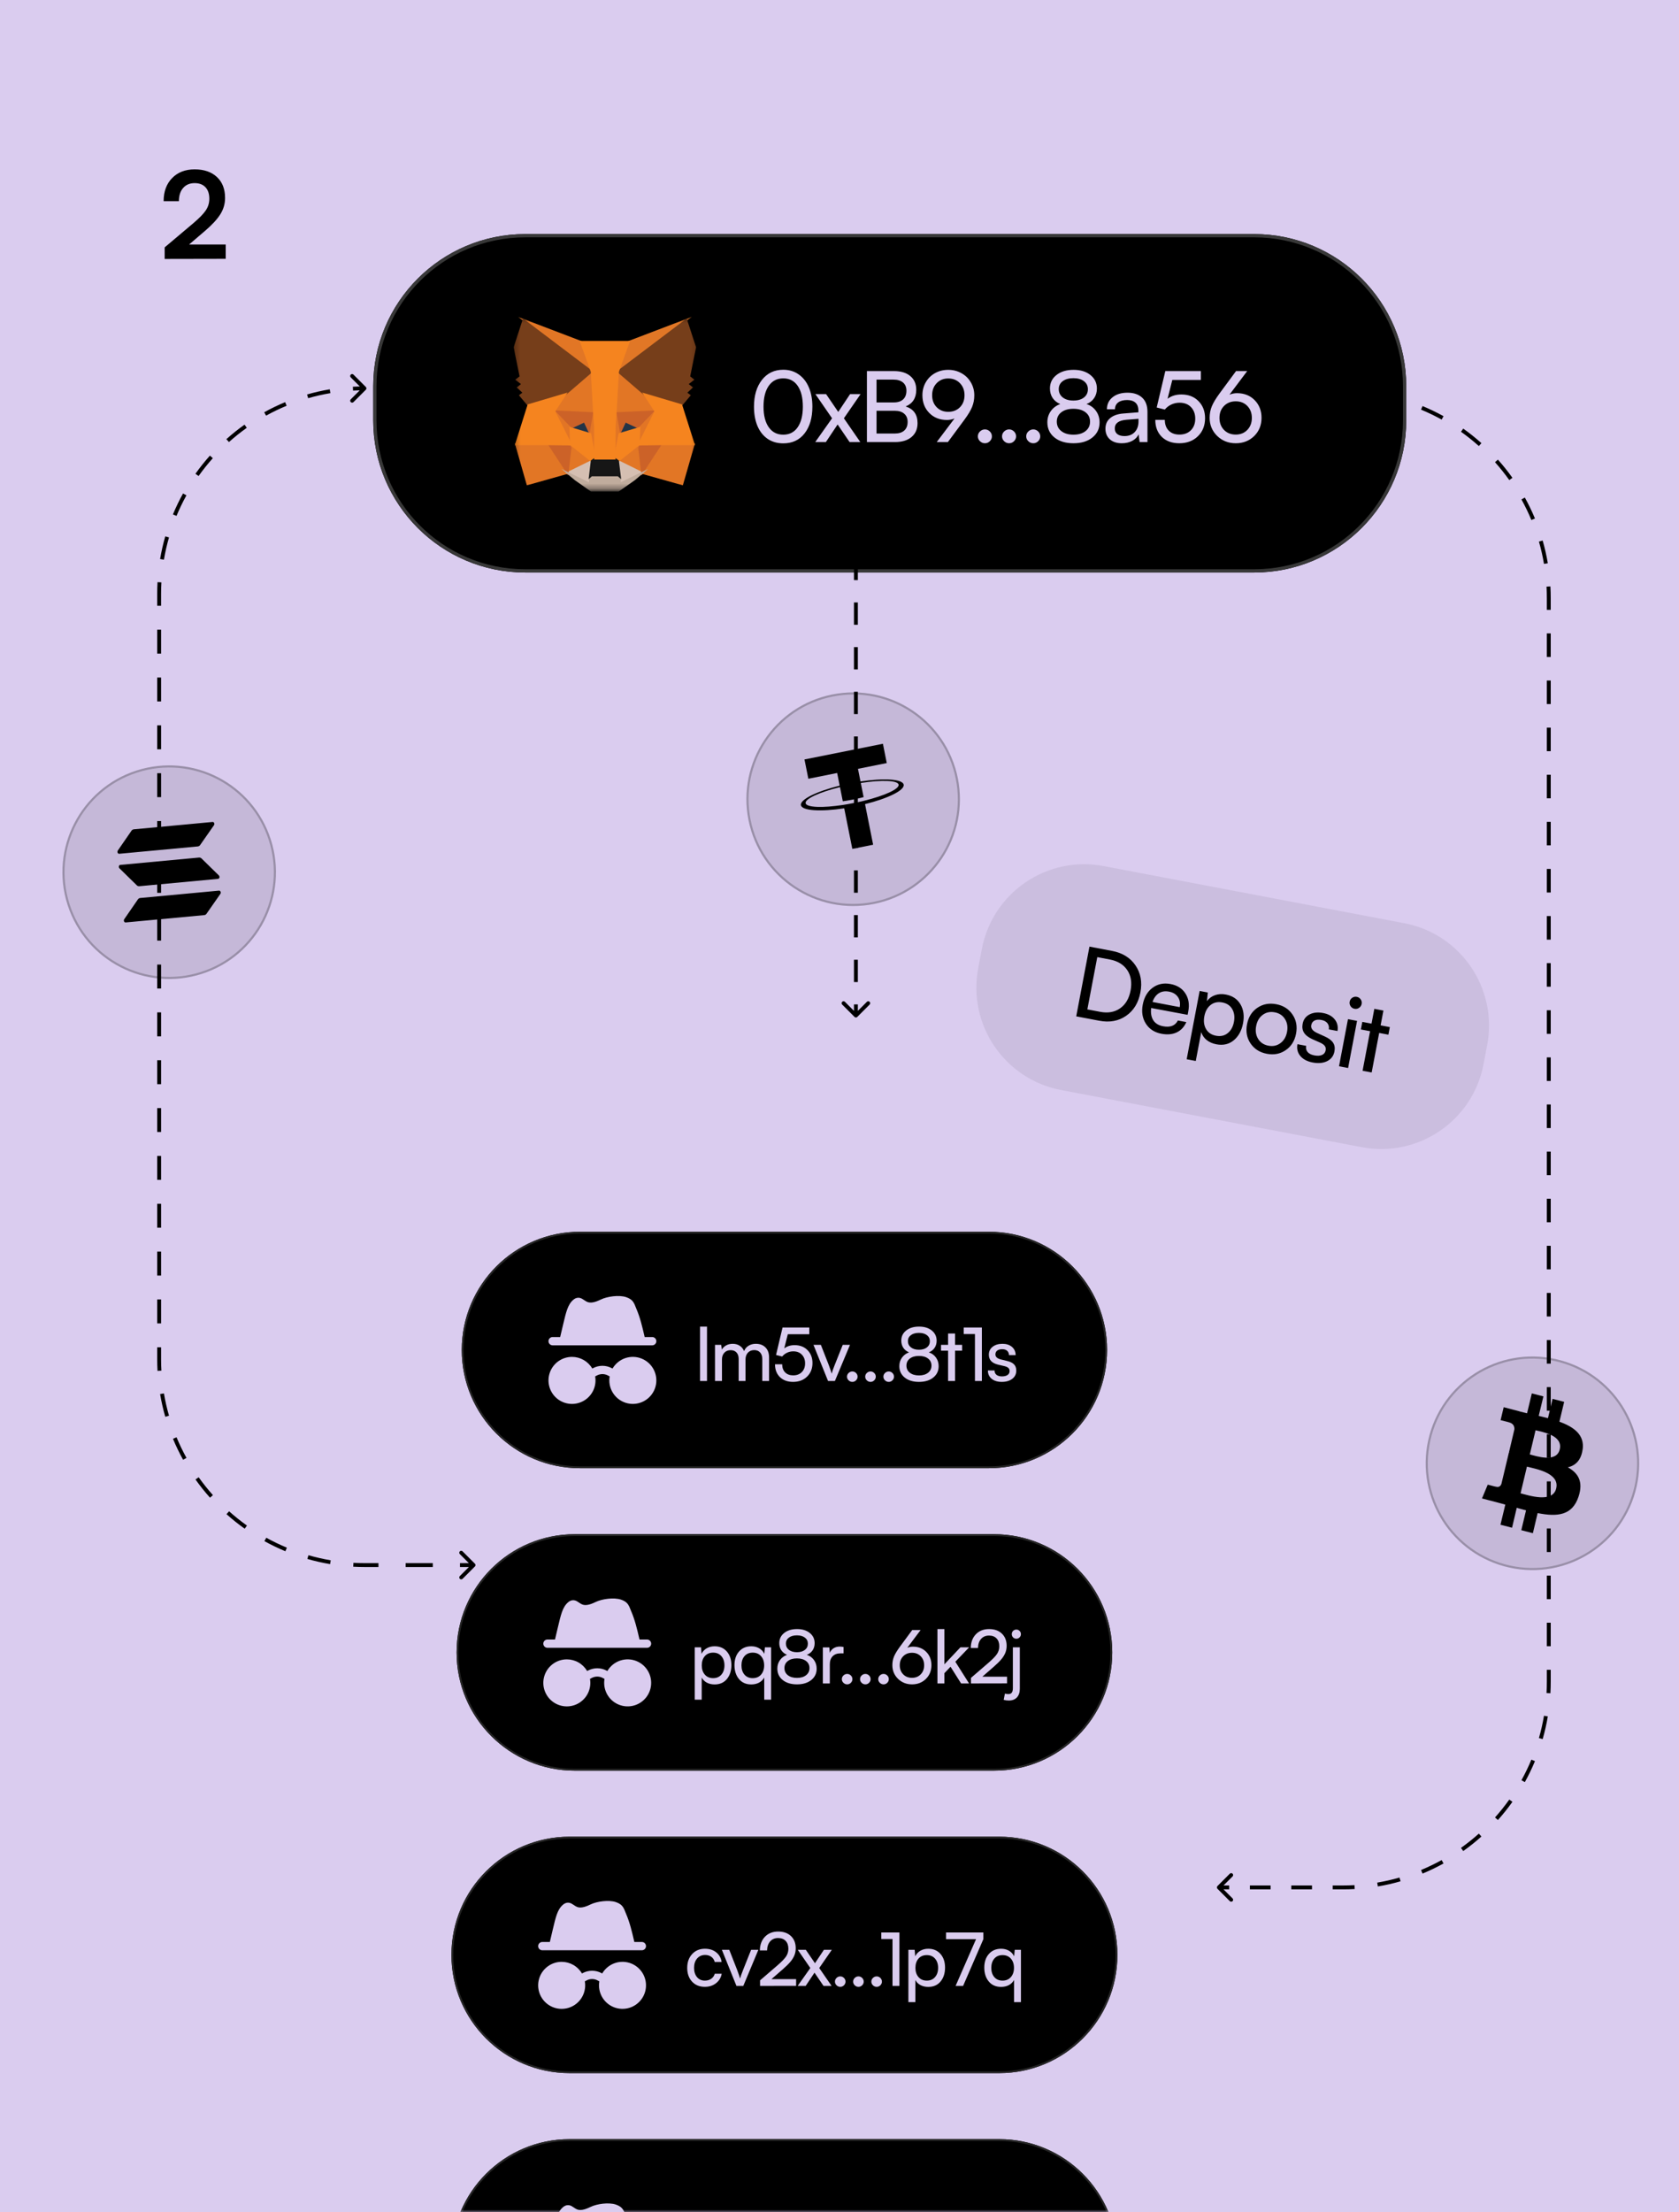
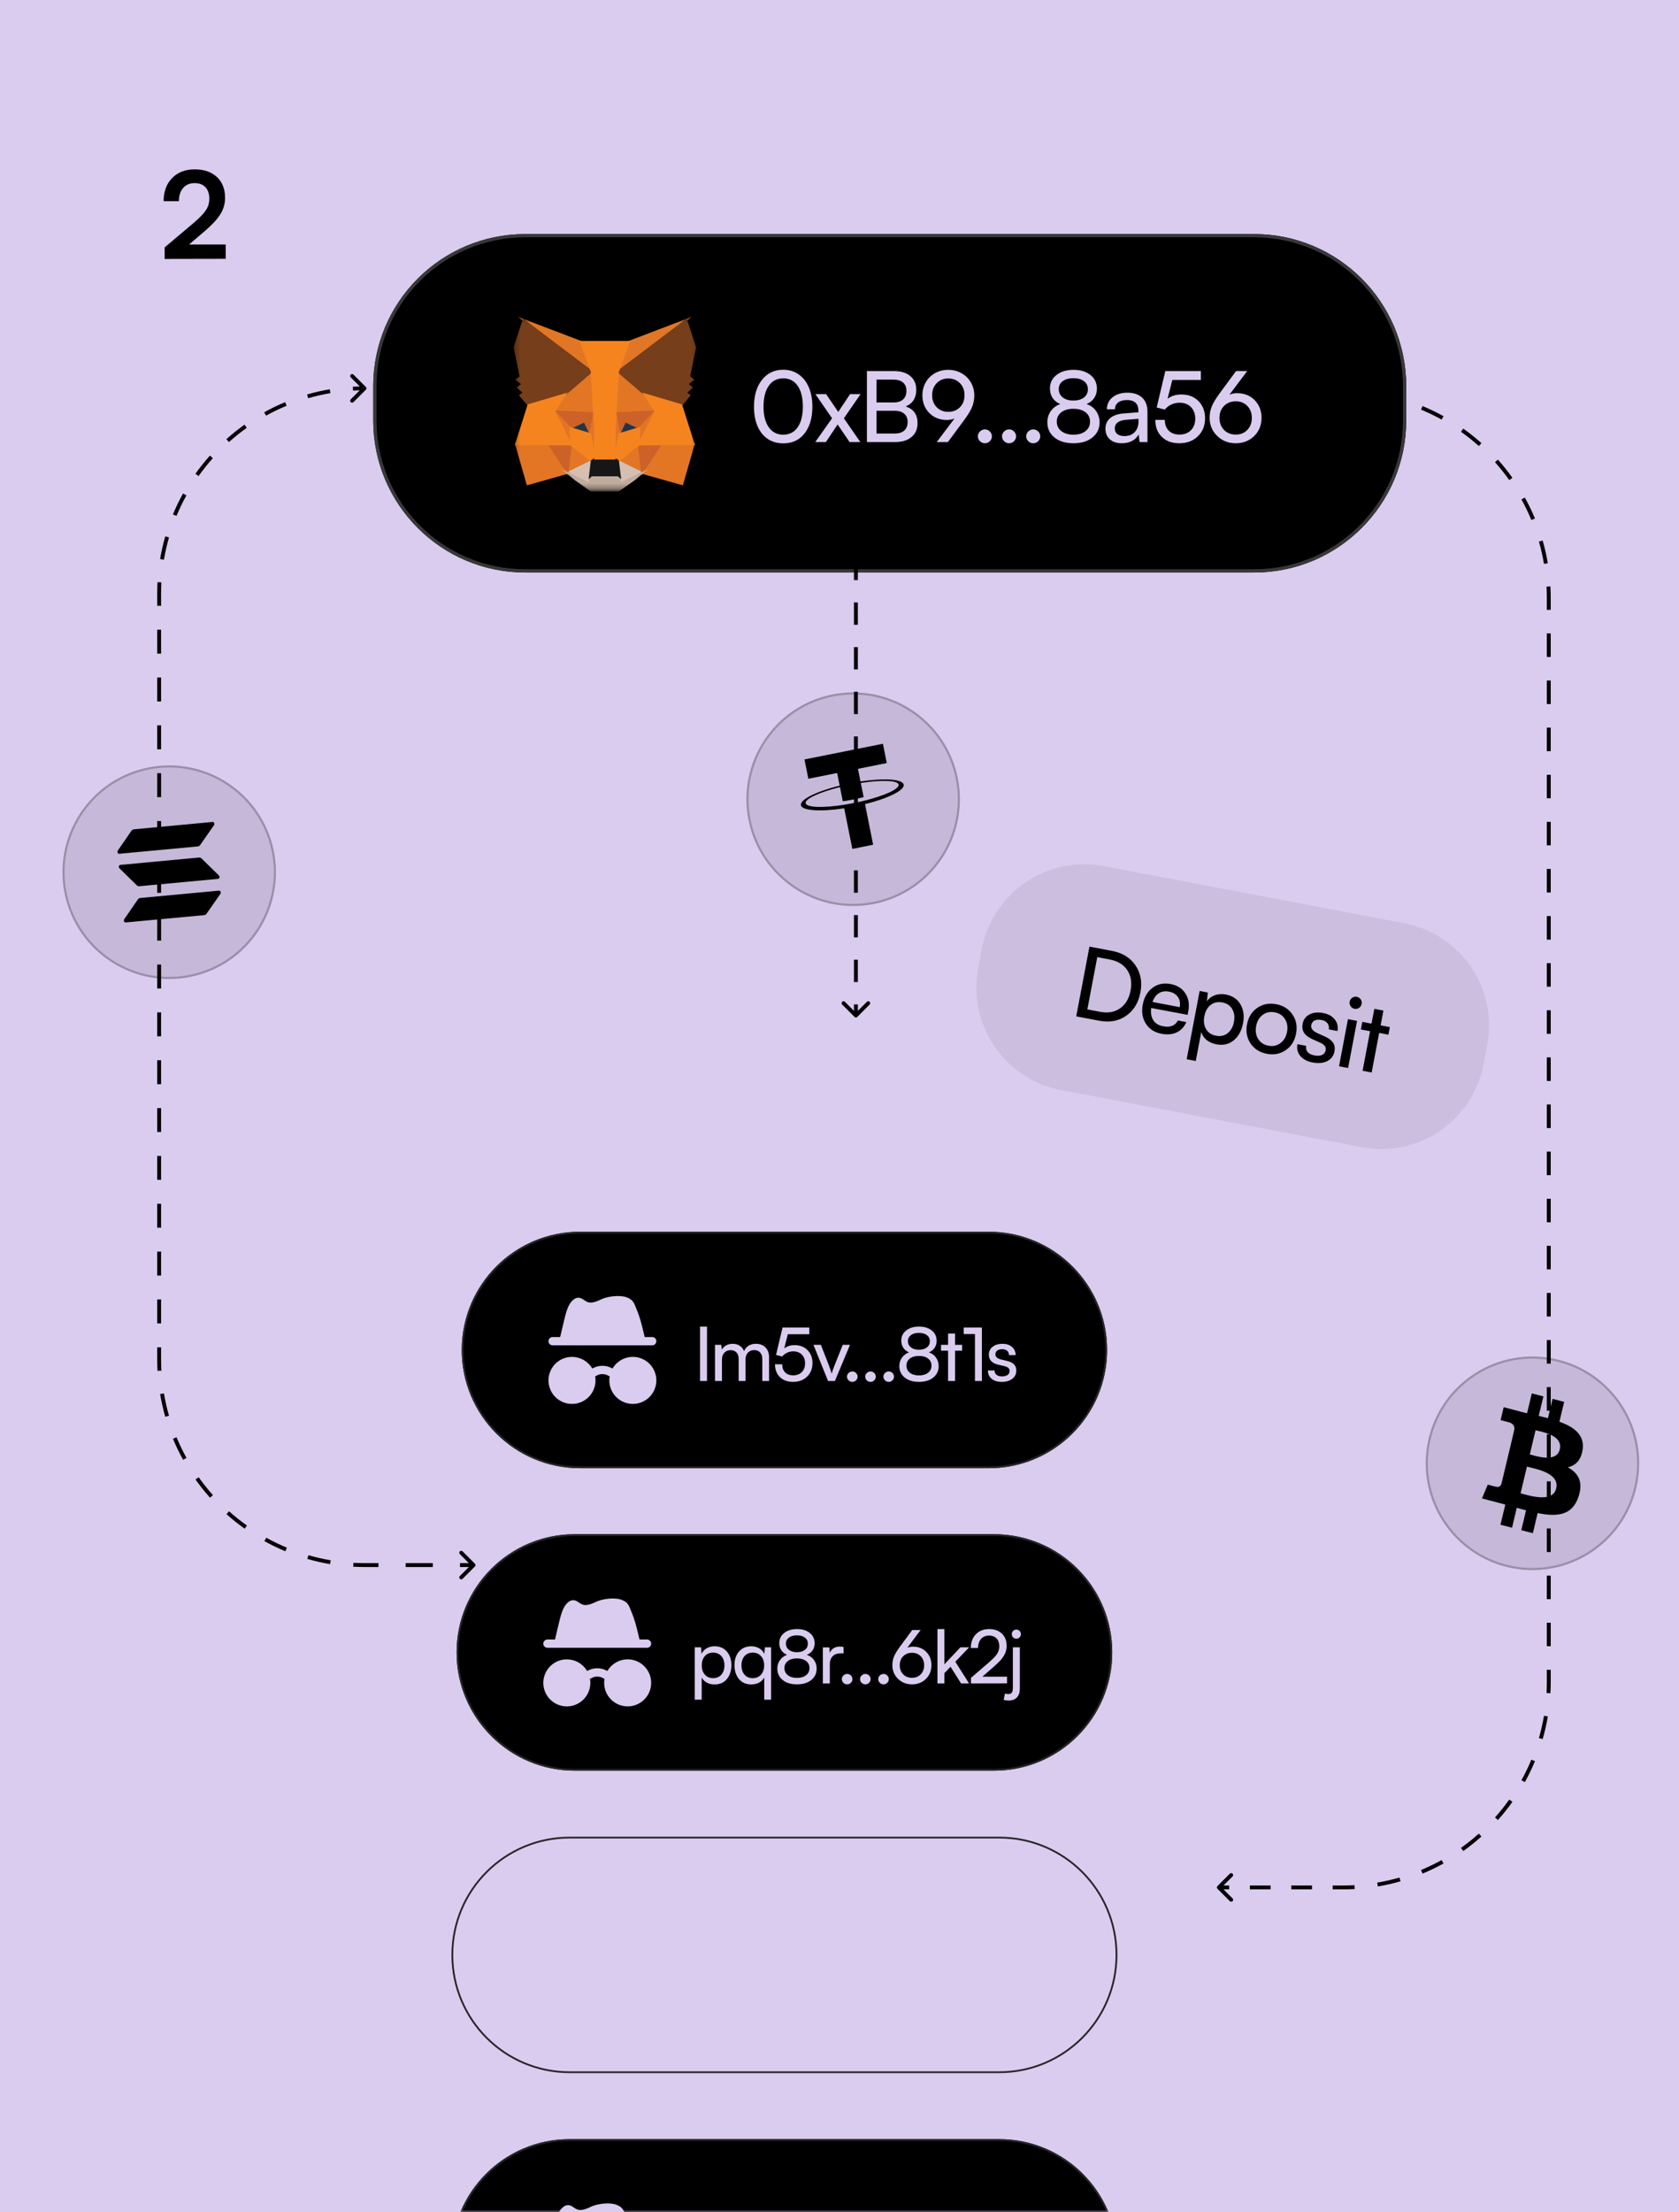
<svg xmlns="http://www.w3.org/2000/svg" width="325" height="428" viewBox="0 0 325 428" fill="none">
  <g clip-path="url(#clip0_2459_7388)">
    <rect width="325" height="428" fill="#DACCEF" />
    <mask id="mask0_2459_7388" style="mask-type:luminance" maskUnits="userSpaceOnUse" x="0" y="0" width="325" height="428">
      <path d="M0 60.109C0 26.912 26.912 0 60.109 0H264.891C298.088 0 325 26.912 325 60.109V367.891C325 401.088 298.088 428 264.891 428H60.109C26.912 428 0 401.088 0 367.891V60.109Z" fill="white" />
    </mask>
    <g mask="url(#mask0_2459_7388)">
      <g filter="url(#filter0_d_2459_7388)">
        <path d="M201.99 220.901H122.825C110.192 220.901 99.952 231.141 99.952 243.774C99.952 256.406 110.192 266.647 122.825 266.647H201.99C214.622 266.647 224.863 256.406 224.863 243.774C224.863 231.141 214.622 220.901 201.99 220.901Z" fill="black" />
        <path d="M201.99 221.076H122.824C110.288 221.076 100.126 231.238 100.126 243.774V243.774C100.126 256.31 110.288 266.472 122.824 266.472H201.99C214.526 266.472 224.688 256.31 224.688 243.774V243.774C224.688 231.238 214.526 221.076 201.99 221.076Z" stroke="#262626" stroke-width="0.349" />
        <path d="M135.292 240.996L135.355 241.271H136.812C137.025 241.271 137.229 241.356 137.38 241.506C137.531 241.657 137.615 241.861 137.615 242.074C137.615 242.287 137.531 242.491 137.38 242.642C137.229 242.792 137.025 242.877 136.812 242.877H117.541C117.328 242.877 117.124 242.792 116.973 242.642C116.823 242.491 116.738 242.287 116.738 242.074C116.738 241.861 116.823 241.657 116.973 241.506C117.124 241.356 117.328 241.271 117.541 241.271H118.999L119.569 238.857C119.852 237.66 120.08 236.694 120.351 235.943C120.63 235.164 120.985 234.526 121.575 234.038C121.803 233.85 122.085 233.695 122.425 233.671C122.759 233.647 123.033 233.759 123.222 233.859C123.368 233.936 123.522 234.041 123.643 234.124L123.707 234.167C123.853 234.266 123.996 234.357 124.16 234.439C124.852 234.786 125.772 234.55 126.859 234.019C127.509 233.701 128.403 233.481 129.263 233.387C130.115 233.295 131.062 233.311 131.792 233.56C132.432 233.779 132.866 234.072 133.178 234.549C133.316 234.758 133.413 234.981 133.496 235.181L133.592 235.421C133.642 235.55 133.693 235.677 133.76 235.833C134.481 237.508 134.897 239.298 135.292 240.996ZM121.288 245.112C120.355 245.112 119.445 245.399 118.681 245.934C117.916 246.469 117.335 247.226 117.015 248.103C116.695 248.979 116.652 249.933 116.893 250.834C117.133 251.736 117.645 252.542 118.358 253.143C119.072 253.744 119.953 254.111 120.882 254.194C121.811 254.278 122.744 254.073 123.553 253.609C124.362 253.145 125.01 252.443 125.407 251.599C125.804 250.755 125.932 249.809 125.773 248.889L126.116 248.707C126.442 248.533 126.807 248.441 127.177 248.441C127.547 248.441 127.911 248.533 128.238 248.707L128.58 248.889C128.538 249.141 128.516 249.399 128.515 249.662C128.515 250.765 128.916 251.83 129.643 252.66C130.37 253.489 131.374 254.026 132.467 254.171C133.56 254.316 134.669 254.059 135.587 253.448C136.505 252.837 137.17 251.913 137.458 250.848C137.745 249.784 137.637 248.651 137.152 247.66C136.667 246.67 135.839 245.889 134.822 245.463C133.804 245.037 132.667 244.996 131.621 245.346C130.575 245.696 129.692 246.414 129.136 247.366L128.989 247.289C128.431 246.992 127.809 246.836 127.177 246.836C126.545 246.836 125.922 246.992 125.364 247.289L125.218 247.366C124.816 246.68 124.243 246.111 123.553 245.715C122.864 245.32 122.083 245.112 121.288 245.112Z" fill="#DACCEF" />
        <path d="M147.422 249.774H146.075V239.252H147.422V249.774ZM150.317 249.774H148.969V242.785H150.17L150.303 243.699C150.489 243.36 150.764 243.09 151.127 242.889C151.49 242.685 151.911 242.582 152.391 242.582C152.926 242.582 153.382 242.708 153.759 242.959C154.141 243.206 154.422 243.553 154.604 244C154.767 243.562 155.048 243.218 155.449 242.966C155.854 242.71 156.326 242.582 156.866 242.582C157.662 242.582 158.288 242.817 158.744 243.287C159.205 243.753 159.436 244.391 159.436 245.201V249.774H158.123V245.529C158.123 244.984 157.983 244.56 157.704 244.258C157.425 243.951 157.045 243.797 156.566 243.797C156.059 243.797 155.649 243.965 155.337 244.3C155.03 244.63 154.876 245.073 154.876 245.626V249.774H153.55V245.515C153.55 244.97 153.41 244.551 153.131 244.258C152.856 243.96 152.479 243.811 152 243.811C151.492 243.811 151.085 243.976 150.778 244.307C150.47 244.633 150.317 245.073 150.317 245.626V249.774ZM164.076 249.948C163.019 249.948 162.172 249.639 161.534 249.02C160.901 248.396 160.585 247.57 160.585 246.541H161.974C161.974 247.202 162.165 247.726 162.547 248.112C162.928 248.494 163.447 248.685 164.104 248.685C164.802 248.685 165.361 248.473 165.78 248.049C166.198 247.626 166.408 247.062 166.408 246.36C166.408 245.68 166.203 245.124 165.793 244.691C165.384 244.258 164.825 244.041 164.118 244.041C163.689 244.041 163.285 244.132 162.903 244.314C162.526 244.495 162.216 244.737 161.974 245.04L160.787 244.74L162.044 239.433H167.225V240.725H163.063L162.372 243.469C162.926 243.05 163.594 242.841 164.376 242.841C165.414 242.841 166.25 243.164 166.883 243.811C167.52 244.458 167.839 245.287 167.839 246.297C167.839 247.372 167.49 248.249 166.792 248.929C166.094 249.609 165.188 249.948 164.076 249.948ZM170.853 249.774L168.032 242.785H169.463L170.992 246.688C171.267 247.419 171.453 247.975 171.551 248.357C171.63 248.026 171.825 247.47 172.137 246.688L173.694 242.785H175.098L172.179 249.774H170.853ZM175.556 249.948C175.276 249.948 175.034 249.848 174.829 249.648C174.625 249.448 174.522 249.213 174.522 248.943C174.522 248.664 174.625 248.426 174.829 248.231C175.034 248.031 175.276 247.931 175.556 247.931C175.83 247.931 176.068 248.031 176.268 248.231C176.468 248.426 176.568 248.664 176.568 248.943C176.568 249.213 176.468 249.448 176.268 249.648C176.068 249.848 175.83 249.948 175.556 249.948ZM179.079 249.948C178.799 249.948 178.557 249.848 178.352 249.648C178.148 249.448 178.045 249.213 178.045 248.943C178.045 248.664 178.148 248.426 178.352 248.231C178.557 248.031 178.799 247.931 179.079 247.931C179.353 247.931 179.591 248.031 179.791 248.231C179.991 248.426 180.091 248.664 180.091 248.943C180.091 249.213 179.991 249.448 179.791 249.648C179.591 249.848 179.353 249.948 179.079 249.948ZM182.602 249.948C182.322 249.948 182.08 249.848 181.875 249.648C181.671 249.448 181.568 249.213 181.568 248.943C181.568 248.664 181.671 248.426 181.875 248.231C182.08 248.031 182.322 247.931 182.602 247.931C182.876 247.931 183.114 248.031 183.314 248.231C183.514 248.426 183.614 248.664 183.614 248.943C183.614 249.213 183.514 249.448 183.314 249.648C183.114 249.848 182.876 249.948 182.602 249.948ZM184.651 246.897C184.651 246.278 184.819 245.734 185.154 245.263C185.494 244.789 185.952 244.446 186.53 244.237C186.045 244.032 185.673 243.734 185.412 243.343C185.156 242.952 185.028 242.494 185.028 241.968C185.028 241.158 185.345 240.504 185.978 240.006C186.611 239.503 187.442 239.252 188.471 239.252C189.485 239.252 190.305 239.503 190.928 240.006C191.557 240.508 191.871 241.167 191.871 241.982C191.871 242.512 191.738 242.973 191.473 243.364C191.212 243.755 190.84 244.046 190.356 244.237C190.938 244.423 191.401 244.758 191.745 245.242C192.09 245.722 192.262 246.278 192.262 246.911C192.262 247.819 191.913 248.552 191.215 249.111C190.521 249.669 189.602 249.948 188.457 249.948C187.307 249.948 186.385 249.669 185.692 249.111C184.998 248.552 184.651 247.814 184.651 246.897ZM186.313 242.051C186.313 242.559 186.506 242.966 186.893 243.273C187.284 243.576 187.8 243.727 188.443 243.727C189.09 243.727 189.604 243.578 189.986 243.28C190.367 242.982 190.558 242.582 190.558 242.079C190.558 241.586 190.367 241.195 189.986 240.906C189.604 240.613 189.09 240.467 188.443 240.467C187.8 240.467 187.284 240.611 186.893 240.899C186.506 241.188 186.313 241.572 186.313 242.051ZM186.027 246.799C186.027 247.377 186.248 247.838 186.69 248.182C187.132 248.526 187.721 248.699 188.457 248.699C189.187 248.699 189.772 248.526 190.209 248.182C190.651 247.838 190.873 247.377 190.873 246.799C190.873 246.227 190.654 245.773 190.216 245.438C189.779 245.098 189.187 244.928 188.443 244.928C187.707 244.928 187.121 245.098 186.683 245.438C186.246 245.773 186.027 246.227 186.027 246.799ZM195.436 249.774H194.088V243.909H192.72V242.785H194.088V240.592H195.436V242.785H196.804V243.909H195.436V249.774ZM199.287 240.697H197.116V239.433H200.628V249.774H199.287V240.697ZM201.791 247.742H203.082C203.082 248.101 203.208 248.382 203.459 248.587C203.715 248.787 204.065 248.887 204.507 248.887C204.977 248.887 205.342 248.796 205.603 248.615C205.864 248.433 205.994 248.182 205.994 247.861C205.994 247.614 205.922 247.419 205.778 247.274C205.638 247.125 205.391 247.004 205.037 246.911L203.809 246.625C203.185 246.476 202.724 246.243 202.426 245.927C202.128 245.61 201.979 245.196 201.979 244.684C201.979 244.046 202.224 243.536 202.712 243.155C203.201 242.773 203.834 242.582 204.611 242.582C205.375 242.582 205.987 242.78 206.448 243.176C206.913 243.571 207.153 244.102 207.167 244.768H205.882C205.868 244.414 205.747 244.135 205.519 243.93C205.291 243.725 204.975 243.623 204.57 243.623C204.151 243.623 203.825 243.713 203.592 243.895C203.364 244.072 203.25 244.321 203.25 244.642C203.25 245.103 203.594 245.422 204.283 245.599L205.512 245.899C206.117 246.043 206.564 246.264 206.853 246.562C207.141 246.855 207.286 247.258 207.286 247.77C207.286 248.431 207.027 248.959 206.511 249.355C205.994 249.751 205.317 249.948 204.479 249.948C203.66 249.948 203.006 249.748 202.517 249.348C202.033 248.943 201.791 248.408 201.791 247.742Z" fill="#DACCEF" />
      </g>
      <g filter="url(#filter1_d_2459_7388)">
        <path d="M202.99 279.42H121.825C109.192 279.42 98.952 289.661 98.952 302.293C98.952 314.925 109.192 325.166 121.825 325.166H202.99C215.622 325.166 225.863 314.925 225.863 302.293C225.863 289.661 215.622 279.42 202.99 279.42Z" fill="black" />
        <path d="M202.99 279.595H121.825C109.289 279.595 99.126 289.757 99.126 302.293V302.293C99.126 314.829 109.289 324.991 121.825 324.991H202.99C215.526 324.991 225.688 314.829 225.688 302.293V302.293C225.688 289.757 215.526 279.595 202.99 279.595Z" stroke="#262626" stroke-width="0.349" />
        <path d="M134.292 299.515L134.355 299.79H135.812C136.025 299.79 136.229 299.875 136.38 300.026C136.531 300.176 136.615 300.38 136.615 300.593C136.615 300.806 136.531 301.011 136.38 301.161C136.229 301.312 136.025 301.396 135.812 301.396H116.541C116.328 301.396 116.124 301.312 115.973 301.161C115.823 301.011 115.738 300.806 115.738 300.593C115.738 300.38 115.823 300.176 115.973 300.026C116.124 299.875 116.328 299.79 116.541 299.79H117.999L118.569 297.376C118.852 296.179 119.08 295.214 119.351 294.462C119.63 293.684 119.985 293.046 120.575 292.557C120.803 292.369 121.085 292.215 121.425 292.19C121.759 292.167 122.033 292.278 122.222 292.379C122.368 292.456 122.522 292.561 122.643 292.643L122.707 292.687C122.853 292.786 122.996 292.877 123.16 292.959C123.852 293.306 124.772 293.069 125.859 292.538C126.509 292.22 127.403 292.001 128.263 291.907C129.115 291.814 130.062 291.831 130.792 292.08C131.432 292.298 131.866 292.592 132.178 293.068C132.316 293.278 132.413 293.501 132.496 293.701L132.592 293.941C132.642 294.069 132.693 294.197 132.76 294.353C133.481 296.027 133.897 297.817 134.292 299.515ZM120.288 303.632C119.355 303.632 118.445 303.919 117.681 304.454C116.916 304.989 116.335 305.746 116.015 306.622C115.695 307.499 115.652 308.452 115.893 309.354C116.133 310.255 116.645 311.061 117.358 311.662C118.072 312.263 118.953 312.63 119.882 312.714C120.811 312.797 121.744 312.593 122.553 312.129C123.362 311.665 124.01 310.963 124.407 310.119C124.804 309.274 124.932 308.328 124.773 307.409L125.116 307.227C125.442 307.052 125.807 306.961 126.177 306.961C126.547 306.961 126.911 307.052 127.238 307.227L127.58 307.409C127.538 307.661 127.516 307.919 127.515 308.182C127.515 309.285 127.916 310.35 128.643 311.179C129.37 312.009 130.374 312.546 131.467 312.691C132.56 312.836 133.669 312.579 134.587 311.967C135.505 311.356 136.17 310.432 136.458 309.368C136.745 308.303 136.637 307.17 136.152 306.18C135.667 305.189 134.839 304.408 133.822 303.983C132.804 303.557 131.667 303.515 130.621 303.865C129.575 304.215 128.692 304.933 128.136 305.885L127.989 305.808C127.431 305.511 126.809 305.356 126.177 305.356C125.545 305.356 124.922 305.511 124.364 305.808L124.218 305.885C123.816 305.199 123.243 304.63 122.553 304.235C121.864 303.84 121.083 303.632 120.288 303.632Z" fill="#DACCEF" />
        <path d="M145.047 311.429V301.304H146.262L146.366 302.561C146.599 302.091 146.937 301.73 147.379 301.479C147.821 301.227 148.326 301.102 148.894 301.102C149.885 301.102 150.674 301.439 151.261 302.114C151.847 302.784 152.141 303.662 152.141 304.746C152.141 305.84 151.852 306.736 151.275 307.435C150.698 308.133 149.904 308.482 148.894 308.482C148.331 308.482 147.83 308.368 147.393 308.14C146.955 307.907 146.622 307.577 146.394 307.148V311.429H145.047ZM146.408 304.802C146.408 305.533 146.606 306.127 147.002 306.583C147.397 307.039 147.933 307.267 148.608 307.267C149.283 307.267 149.816 307.039 150.207 306.583C150.602 306.127 150.8 305.533 150.8 304.802C150.8 304.067 150.602 303.471 150.207 303.015C149.816 302.559 149.283 302.331 148.608 302.331C147.928 302.331 147.39 302.559 146.995 303.015C146.604 303.466 146.408 304.062 146.408 304.802ZM152.738 304.746C152.738 303.662 153.034 302.784 153.625 302.114C154.216 301.439 155.007 301.102 155.999 301.102C156.562 301.102 157.065 301.227 157.507 301.479C157.949 301.73 158.284 302.091 158.512 302.561L158.631 301.304H159.832V311.429H158.499V307.148C158.261 307.577 157.924 307.907 157.486 308.14C157.049 308.368 156.548 308.482 155.985 308.482C154.979 308.482 154.186 308.133 153.604 307.435C153.027 306.736 152.738 305.84 152.738 304.746ZM154.093 304.802C154.093 305.533 154.286 306.127 154.672 306.583C155.063 307.039 155.596 307.267 156.271 307.267C156.946 307.267 157.484 307.039 157.884 306.583C158.284 306.122 158.485 305.528 158.485 304.802C158.485 304.062 158.284 303.466 157.884 303.015C157.488 302.559 156.951 302.331 156.271 302.331C155.596 302.331 155.063 302.559 154.672 303.015C154.286 303.471 154.093 304.067 154.093 304.802ZM161.037 305.417C161.037 304.798 161.205 304.253 161.54 303.783C161.88 303.308 162.338 302.966 162.915 302.756C162.431 302.552 162.059 302.254 161.798 301.863C161.542 301.472 161.414 301.013 161.414 300.487C161.414 299.677 161.731 299.023 162.364 298.525C162.997 298.022 163.828 297.771 164.856 297.771C165.871 297.771 166.69 298.022 167.314 298.525C167.943 299.028 168.257 299.687 168.257 300.501C168.257 301.032 168.124 301.493 167.859 301.884C167.598 302.275 167.226 302.566 166.742 302.756C167.323 302.943 167.787 303.278 168.131 303.762C168.476 304.241 168.648 304.798 168.648 305.431C168.648 306.338 168.299 307.072 167.6 307.63C166.907 308.189 165.987 308.468 164.842 308.468C163.693 308.468 162.771 308.189 162.077 307.63C161.384 307.072 161.037 306.334 161.037 305.417ZM162.699 300.571C162.699 301.078 162.892 301.486 163.278 301.793C163.669 302.096 164.186 302.247 164.828 302.247C165.475 302.247 165.99 302.098 166.371 301.8C166.753 301.502 166.944 301.102 166.944 300.599C166.944 300.106 166.753 299.715 166.371 299.426C165.99 299.133 165.475 298.986 164.828 298.986C164.186 298.986 163.669 299.13 163.278 299.419C162.892 299.708 162.699 300.092 162.699 300.571ZM162.413 305.319C162.413 305.896 162.634 306.357 163.076 306.701C163.518 307.046 164.107 307.218 164.842 307.218C165.573 307.218 166.157 307.046 166.595 306.701C167.037 306.357 167.258 305.896 167.258 305.319C167.258 304.746 167.039 304.293 166.602 303.957C166.164 303.618 165.573 303.448 164.828 303.448C164.093 303.448 163.506 303.618 163.069 303.957C162.631 304.293 162.413 304.746 162.413 305.319ZM173.853 301.241V302.47H173.253C172.615 302.47 172.113 302.656 171.745 303.029C171.377 303.401 171.193 303.923 171.193 304.593V308.293H169.846V301.318H171.102L171.193 302.372C171.337 302 171.58 301.704 171.919 301.486C172.259 301.267 172.664 301.158 173.134 301.158C173.339 301.158 173.579 301.185 173.853 301.241ZM174.556 308.468C174.276 308.468 174.034 308.368 173.829 308.168C173.625 307.968 173.522 307.733 173.522 307.463C173.522 307.183 173.625 306.946 173.829 306.75C174.034 306.55 174.276 306.45 174.556 306.45C174.83 306.45 175.068 306.55 175.268 306.75C175.468 306.946 175.568 307.183 175.568 307.463C175.568 307.733 175.468 307.968 175.268 308.168C175.068 308.368 174.83 308.468 174.556 308.468ZM178.079 308.468C177.799 308.468 177.557 308.368 177.352 308.168C177.148 307.968 177.045 307.733 177.045 307.463C177.045 307.183 177.148 306.946 177.352 306.75C177.557 306.55 177.799 306.45 178.079 306.45C178.353 306.45 178.591 306.55 178.791 306.75C178.991 306.946 179.091 307.183 179.091 307.463C179.091 307.733 178.991 307.968 178.791 308.168C178.591 308.368 178.353 308.468 178.079 308.468ZM181.602 308.468C181.322 308.468 181.08 308.368 180.875 308.168C180.671 307.968 180.568 307.733 180.568 307.463C180.568 307.183 180.671 306.946 180.875 306.75C181.08 306.55 181.322 306.45 181.602 306.45C181.876 306.45 182.114 306.55 182.314 306.75C182.514 306.946 182.614 307.183 182.614 307.463C182.614 307.733 182.514 307.968 182.314 308.168C182.114 308.368 181.876 308.468 181.602 308.468ZM184.734 301.227L187.149 297.953H188.776L186.193 301.388C186.561 301.244 186.921 301.172 187.275 301.172C188.336 301.172 189.2 301.511 189.866 302.191C190.531 302.871 190.864 303.727 190.864 304.76C190.864 305.831 190.506 306.718 189.789 307.421C189.072 308.119 188.178 308.468 187.108 308.468C186.037 308.468 185.134 308.112 184.398 307.4C183.668 306.683 183.302 305.803 183.302 304.76C183.302 304.155 183.407 303.599 183.616 303.092C183.826 302.58 184.198 301.958 184.734 301.227ZM185.397 303.036C184.955 303.483 184.734 304.062 184.734 304.774C184.734 305.487 184.955 306.071 185.397 306.527C185.839 306.978 186.409 307.204 187.108 307.204C187.796 307.204 188.36 306.976 188.797 306.52C189.235 306.064 189.454 305.482 189.454 304.774C189.454 304.067 189.235 303.487 188.797 303.036C188.36 302.584 187.796 302.359 187.108 302.359C186.409 302.359 185.839 302.584 185.397 303.036ZM193.375 308.293H192.027V297.771H193.375V304.593L196.475 301.304H198.164L195.49 304.09L198.15 308.293H196.607L194.562 305.061L193.375 306.304V308.293ZM205.5 308.279L198.517 308.293V307.218L201.848 304.348C202.691 303.622 203.258 303.038 203.552 302.596C203.85 302.149 203.999 301.651 203.999 301.102C203.999 300.455 203.822 299.947 203.468 299.58C203.119 299.212 202.632 299.028 202.009 299.028C201.371 299.028 200.859 299.244 200.473 299.677C200.091 300.11 199.893 300.694 199.879 301.43H198.476C198.494 300.322 198.827 299.435 199.474 298.77C200.121 298.104 200.971 297.771 202.023 297.771C203.061 297.771 203.887 298.064 204.501 298.651C205.116 299.237 205.423 300.026 205.423 301.018C205.423 301.507 205.335 301.965 205.158 302.393C204.981 302.822 204.713 303.245 204.355 303.664C203.996 304.083 203.5 304.567 202.867 305.117L200.724 306.981H205.5V308.279ZM207.305 299.642C207.054 299.642 206.842 299.556 206.67 299.384C206.502 299.212 206.418 299.002 206.418 298.756C206.418 298.504 206.502 298.295 206.67 298.127C206.842 297.955 207.054 297.869 207.305 297.869C207.547 297.869 207.754 297.955 207.927 298.127C208.099 298.299 208.185 298.509 208.185 298.756C208.185 298.998 208.096 299.207 207.92 299.384C207.747 299.556 207.543 299.642 207.305 299.642ZM204.854 311.47L205.085 310.255C205.341 310.321 205.555 310.353 205.727 310.353C206.044 310.353 206.272 310.26 206.411 310.074C206.556 309.888 206.628 309.594 206.628 309.194V301.304H207.975V309.32C207.975 310.027 207.789 310.584 207.417 310.989C207.044 311.394 206.521 311.596 205.846 311.596C205.483 311.596 205.152 311.554 204.854 311.47Z" fill="#DACCEF" />
      </g>
      <g filter="url(#filter2_d_2459_7388)">
-         <path d="M203.99 337.939H120.825C108.192 337.939 97.952 348.18 97.952 360.812C97.952 373.444 108.192 383.685 120.825 383.685H203.99C216.622 383.685 226.863 373.444 226.863 360.812C226.863 348.18 216.622 337.939 203.99 337.939Z" fill="black" />
        <path d="M203.99 338.114H120.825C108.289 338.114 98.126 348.276 98.126 360.812V360.812C98.126 373.348 108.289 383.51 120.825 383.51H203.99C216.526 383.51 226.688 373.348 226.688 360.812V360.812C226.688 348.276 216.526 338.114 203.99 338.114Z" stroke="#262626" stroke-width="0.349" />
        <path d="M133.292 358.034L133.355 358.31H134.812C135.025 358.31 135.229 358.394 135.38 358.545C135.531 358.695 135.615 358.9 135.615 359.112C135.615 359.325 135.531 359.53 135.38 359.68C135.229 359.831 135.025 359.915 134.812 359.915H115.541C115.328 359.915 115.124 359.831 114.973 359.68C114.823 359.53 114.738 359.325 114.738 359.112C114.738 358.9 114.823 358.695 114.973 358.545C115.124 358.394 115.328 358.31 115.541 358.31H116.999L117.569 355.895C117.852 354.698 118.08 353.733 118.351 352.981C118.63 352.203 118.985 351.565 119.575 351.077C119.803 350.888 120.085 350.734 120.425 350.709C120.759 350.686 121.033 350.797 121.222 350.898C121.368 350.975 121.522 351.08 121.643 351.162L121.707 351.206C121.853 351.305 121.996 351.396 122.16 351.478C122.852 351.825 123.772 351.588 124.859 351.057C125.509 350.739 126.403 350.52 127.263 350.426C128.115 350.334 129.062 350.35 129.792 350.599C130.432 350.817 130.866 351.111 131.178 351.587C131.316 351.797 131.413 352.02 131.496 352.22L131.592 352.46C131.642 352.588 131.693 352.716 131.76 352.872C132.481 354.546 132.897 356.336 133.292 358.034ZM119.288 362.151C118.355 362.151 117.445 362.438 116.681 362.973C115.916 363.508 115.335 364.265 115.015 365.141C114.695 366.018 114.652 366.971 114.893 367.873C115.133 368.774 115.645 369.58 116.358 370.181C117.072 370.782 117.953 371.149 118.882 371.233C119.811 371.316 120.744 371.112 121.553 370.648C122.362 370.184 123.01 369.482 123.407 368.638C123.804 367.793 123.932 366.847 123.773 365.928L124.116 365.746C124.442 365.571 124.807 365.48 125.177 365.48C125.547 365.48 125.911 365.571 126.238 365.746L126.58 365.928C126.538 366.18 126.516 366.438 126.515 366.701C126.515 367.804 126.916 368.869 127.643 369.698C128.37 370.528 129.374 371.065 130.467 371.21C131.56 371.355 132.669 371.098 133.587 370.486C134.505 369.875 135.17 368.951 135.458 367.887C135.745 366.822 135.637 365.689 135.152 364.699C134.667 363.708 133.839 362.927 132.822 362.502C131.804 362.076 130.667 362.034 129.621 362.384C128.575 362.734 127.692 363.452 127.136 364.404L126.989 364.327C126.431 364.03 125.809 363.875 125.177 363.875C124.545 363.875 123.922 364.03 123.364 364.327L123.218 364.404C122.816 363.718 122.243 363.149 121.553 362.754C120.864 362.359 120.083 362.151 119.288 362.151Z" fill="#DACCEF" />
-         <path d="M143.593 363.321C143.593 362.227 143.909 361.338 144.542 360.654C145.176 359.965 146.002 359.621 147.021 359.621C147.896 359.621 148.622 359.851 149.2 360.312C149.782 360.773 150.133 361.394 150.254 362.176H148.913C148.802 361.743 148.581 361.411 148.25 361.178C147.92 360.94 147.524 360.822 147.063 360.822C146.425 360.822 145.909 361.047 145.513 361.499C145.117 361.95 144.919 362.553 144.919 363.307C144.919 364.057 145.108 364.657 145.485 365.109C145.867 365.56 146.374 365.786 147.007 365.786C147.487 365.786 147.896 365.667 148.236 365.43C148.576 365.193 148.806 364.867 148.927 364.452H150.268C150.133 365.211 149.765 365.823 149.165 366.289C148.569 366.754 147.85 366.987 147.007 366.987C145.978 366.987 145.152 366.652 144.528 365.982C143.905 365.311 143.593 364.425 143.593 363.321ZM153.121 366.812L150.3 359.823H151.731L153.26 363.726C153.535 364.457 153.721 365.013 153.819 365.395C153.898 365.065 154.093 364.508 154.405 363.726L155.962 359.823H157.366L154.447 366.812H153.121ZM164.673 366.799L157.691 366.812V365.737L161.022 362.867C161.864 362.141 162.432 361.557 162.725 361.115C163.023 360.668 163.172 360.17 163.172 359.621C163.172 358.974 162.995 358.466 162.641 358.099C162.292 357.731 161.806 357.547 161.182 357.547C160.544 357.547 160.032 357.763 159.646 358.196C159.264 358.629 159.066 359.213 159.053 359.949H157.649C157.668 358.841 158.001 357.954 158.648 357.289C159.295 356.623 160.144 356.29 161.196 356.29C162.234 356.29 163.06 356.583 163.675 357.17C164.289 357.756 164.596 358.545 164.596 359.537C164.596 360.026 164.508 360.484 164.331 360.912C164.154 361.341 163.887 361.764 163.528 362.183C163.17 362.602 162.674 363.086 162.041 363.636L159.897 365.5H164.673V366.799ZM166.521 366.812H164.97L167.421 363.349L164.991 359.823H166.548L168.322 362.421L170.054 359.823H171.583L169.146 363.349L171.541 366.812H169.977L168.231 364.25L166.521 366.812ZM173.22 366.987C172.941 366.987 172.699 366.887 172.494 366.687C172.289 366.487 172.187 366.252 172.187 365.982C172.187 365.702 172.289 365.465 172.494 365.269C172.699 365.069 172.941 364.969 173.22 364.969C173.495 364.969 173.732 365.069 173.933 365.269C174.133 365.465 174.233 365.702 174.233 365.982C174.233 366.252 174.133 366.487 173.933 366.687C173.732 366.887 173.495 366.987 173.22 366.987ZM176.743 366.987C176.464 366.987 176.222 366.887 176.017 366.687C175.812 366.487 175.71 366.252 175.71 365.982C175.71 365.702 175.812 365.465 176.017 365.269C176.222 365.069 176.464 364.969 176.743 364.969C177.018 364.969 177.255 365.069 177.456 365.269C177.656 365.465 177.756 365.702 177.756 365.982C177.756 366.252 177.656 366.487 177.456 366.687C177.255 366.887 177.018 366.987 176.743 366.987ZM180.266 366.987C179.987 366.987 179.745 366.887 179.54 366.687C179.335 366.487 179.233 366.252 179.233 365.982C179.233 365.702 179.335 365.465 179.54 365.269C179.745 365.069 179.987 364.969 180.266 364.969C180.541 364.969 180.778 365.069 180.979 365.269C181.179 365.465 181.279 365.702 181.279 365.982C181.279 366.252 181.179 366.487 180.979 366.687C180.778 366.887 180.541 366.987 180.266 366.987ZM183.329 357.736H181.157V356.472H184.669V366.812H183.329V357.736ZM186.405 369.948V359.823H187.62L187.724 361.08C187.957 360.61 188.295 360.249 188.737 359.998C189.179 359.746 189.684 359.621 190.252 359.621C191.243 359.621 192.032 359.958 192.619 360.633C193.205 361.303 193.499 362.181 193.499 363.265C193.499 364.359 193.21 365.255 192.633 365.954C192.056 366.652 191.262 367.001 190.252 367.001C189.689 367.001 189.188 366.887 188.751 366.659C188.313 366.426 187.98 366.096 187.752 365.667V369.948H186.405ZM187.766 363.321C187.766 364.052 187.964 364.646 188.36 365.102C188.755 365.558 189.291 365.786 189.966 365.786C190.641 365.786 191.174 365.558 191.565 365.102C191.96 364.646 192.158 364.052 192.158 363.321C192.158 362.586 191.96 361.99 191.565 361.534C191.174 361.078 190.641 360.85 189.966 360.85C189.286 360.85 188.748 361.078 188.353 361.534C187.962 361.985 187.766 362.581 187.766 363.321ZM193.691 356.472H200.918V357.763L196.994 366.812H195.541L199.5 357.763H193.691V356.472ZM201.096 363.265C201.096 362.181 201.392 361.303 201.983 360.633C202.574 359.958 203.366 359.621 204.357 359.621C204.92 359.621 205.423 359.746 205.865 359.998C206.307 360.249 206.643 360.61 206.871 361.08L206.989 359.823H208.19V369.948H206.857V365.667C206.619 366.096 206.282 366.426 205.844 366.659C205.407 366.887 204.906 367.001 204.343 367.001C203.338 367.001 202.544 366.652 201.962 365.954C201.385 365.255 201.096 364.359 201.096 363.265ZM202.451 363.321C202.451 364.052 202.644 364.646 203.03 365.102C203.421 365.558 203.954 365.786 204.629 365.786C205.304 365.786 205.842 365.558 206.242 365.102C206.643 364.641 206.843 364.048 206.843 363.321C206.843 362.581 206.643 361.985 206.242 361.534C205.847 361.078 205.309 360.85 204.629 360.85C203.954 360.85 203.421 361.078 203.03 361.534C202.644 361.99 202.451 362.586 202.451 363.321Z" fill="#DACCEF" />
      </g>
      <g filter="url(#filter3_d_2459_7388)">
        <path d="M203.99 396.459H120.825C108.192 396.459 97.952 406.7 97.952 419.332C97.952 431.964 108.192 442.205 120.825 442.205H203.99C216.622 442.205 226.863 431.964 226.863 419.332C226.863 406.7 216.622 396.459 203.99 396.459Z" fill="black" />
        <path d="M120.825 396.634H203.99C216.526 396.634 226.688 406.796 226.688 419.332V419.332C226.688 431.868 216.526 442.03 203.99 442.03H120.825C108.289 442.03 98.126 431.868 98.126 419.332V419.332C98.126 406.796 108.289 396.634 120.825 396.634Z" stroke="#262626" stroke-width="0.349" />
        <path d="M133.292 416.554L133.355 416.829H134.812C135.025 416.829 135.229 416.914 135.38 417.064C135.531 417.215 135.615 417.419 135.615 417.632C135.615 417.845 135.531 418.049 135.38 418.2C135.229 418.35 135.025 418.435 134.812 418.435H115.541C115.328 418.435 115.124 418.35 114.973 418.2C114.823 418.049 114.738 417.845 114.738 417.632C114.738 417.419 114.823 417.215 114.973 417.064C115.124 416.914 115.328 416.829 115.541 416.829H116.999L117.569 414.415C117.852 413.218 118.08 412.252 118.351 411.501C118.63 410.722 118.985 410.084 119.575 409.596C119.803 409.408 120.085 409.253 120.425 409.229C120.759 409.205 121.033 409.317 121.222 409.417C121.368 409.494 121.522 409.599 121.643 409.682L121.707 409.726C121.853 409.824 121.996 409.915 122.16 409.998C122.852 410.344 123.772 410.108 124.859 409.577C125.509 409.259 126.403 409.039 127.263 408.945C128.115 408.853 129.062 408.869 129.792 409.119C130.432 409.337 130.866 409.63 131.178 410.107C131.316 410.317 131.413 410.539 131.496 410.739L131.592 410.979C131.642 411.108 131.693 411.235 131.76 411.391C132.481 413.066 132.897 414.856 133.292 416.554ZM119.288 420.67C118.355 420.671 117.445 420.958 116.681 421.492C115.916 422.027 115.335 422.784 115.015 423.661C114.695 424.537 114.652 425.491 114.893 426.392C115.133 427.294 115.645 428.1 116.358 428.701C117.072 429.302 117.953 429.669 118.882 429.752C119.811 429.836 120.744 429.632 121.553 429.167C122.362 428.703 123.01 428.001 123.407 427.157C123.804 426.313 123.932 425.367 123.773 424.447L124.116 424.265C124.442 424.091 124.807 423.999 125.177 423.999C125.547 423.999 125.911 424.091 126.238 424.265L126.58 424.447C126.538 424.699 126.516 424.957 126.515 425.22C126.515 426.323 126.916 427.388 127.643 428.218C128.37 429.047 129.374 429.584 130.467 429.729C131.56 429.874 132.669 429.617 133.587 429.006C134.505 428.395 135.17 427.471 135.458 426.406C135.745 425.342 135.637 424.209 135.152 423.218C134.667 422.228 133.839 421.447 132.822 421.021C131.804 420.596 130.667 420.554 129.621 420.904C128.575 421.254 127.692 421.972 127.136 422.924L126.989 422.847C126.431 422.55 125.809 422.394 125.177 422.394C124.545 422.394 123.922 422.55 123.364 422.847L123.218 422.924C122.816 422.238 122.243 421.669 121.553 421.274C120.864 420.878 120.083 420.67 119.288 420.67Z" fill="#DACCEF" />
        <path d="M143.593 421.841C143.593 420.747 143.909 419.858 144.542 419.174C145.176 418.485 146.002 418.14 147.021 418.14C147.896 418.14 148.622 418.371 149.2 418.832C149.782 419.292 150.133 419.914 150.254 420.696H148.913C148.802 420.263 148.581 419.93 148.25 419.697C147.92 419.46 147.524 419.341 147.063 419.341C146.425 419.341 145.909 419.567 145.513 420.018C145.117 420.47 144.919 421.073 144.919 421.827C144.919 422.576 145.108 423.177 145.485 423.628C145.867 424.08 146.374 424.306 147.007 424.306C147.487 424.306 147.896 424.187 148.236 423.95C148.576 423.712 148.806 423.386 148.927 422.972H150.268C150.133 423.731 149.765 424.343 149.165 424.808C148.569 425.274 147.85 425.507 147.007 425.507C145.978 425.507 145.152 425.171 144.528 424.501C143.905 423.831 143.593 422.944 143.593 421.841ZM153.121 425.332L150.3 418.343H151.731L153.26 422.246C153.535 422.977 153.721 423.533 153.819 423.915C153.898 423.584 154.093 423.028 154.405 422.246L155.962 418.343H157.366L154.447 425.332H153.121ZM164.673 425.318L157.691 425.332V424.257L161.022 421.387C161.864 420.661 162.432 420.077 162.725 419.634C163.023 419.188 163.172 418.69 163.172 418.14C163.172 417.493 162.995 416.986 162.641 416.618C162.292 416.25 161.806 416.067 161.182 416.067C160.544 416.067 160.032 416.283 159.646 416.716C159.264 417.149 159.066 417.733 159.053 418.468H157.649C157.668 417.361 158.001 416.474 158.648 415.808C159.295 415.143 160.144 414.81 161.196 414.81C162.234 414.81 163.06 415.103 163.675 415.689C164.289 416.276 164.596 417.065 164.596 418.056C164.596 418.545 164.508 419.004 164.331 419.432C164.154 419.86 163.887 420.284 163.528 420.703C163.17 421.122 162.674 421.606 162.041 422.155L159.897 424.019H164.673V425.318ZM166.521 425.332H164.97L167.421 421.869L164.991 418.343H166.548L168.322 420.94L170.054 418.343H171.583L169.146 421.869L171.541 425.332H169.977L168.231 422.77L166.521 425.332ZM173.22 425.507C172.941 425.507 172.699 425.407 172.494 425.206C172.289 425.006 172.187 424.771 172.187 424.501C172.187 424.222 172.289 423.984 172.494 423.789C172.699 423.589 172.941 423.489 173.22 423.489C173.495 423.489 173.732 423.589 173.933 423.789C174.133 423.984 174.233 424.222 174.233 424.501C174.233 424.771 174.133 425.006 173.933 425.206C173.732 425.407 173.495 425.507 173.22 425.507ZM176.743 425.507C176.464 425.507 176.222 425.407 176.017 425.206C175.812 425.006 175.71 424.771 175.71 424.501C175.71 424.222 175.812 423.984 176.017 423.789C176.222 423.589 176.464 423.489 176.743 423.489C177.018 423.489 177.255 423.589 177.456 423.789C177.656 423.984 177.756 424.222 177.756 424.501C177.756 424.771 177.656 425.006 177.456 425.206C177.255 425.407 177.018 425.507 176.743 425.507ZM180.266 425.507C179.987 425.507 179.745 425.407 179.54 425.206C179.335 425.006 179.233 424.771 179.233 424.501C179.233 424.222 179.335 423.984 179.54 423.789C179.745 423.589 179.987 423.489 180.266 423.489C180.541 423.489 180.778 423.589 180.979 423.789C181.179 423.984 181.279 424.222 181.279 424.501C181.279 424.771 181.179 425.006 180.979 425.206C180.778 425.407 180.541 425.507 180.266 425.507ZM183.329 416.255H181.157V414.991H184.669V425.332H183.329V416.255ZM186.405 428.467V418.343H187.62L187.724 419.6C187.957 419.129 188.295 418.769 188.737 418.517C189.179 418.266 189.684 418.14 190.252 418.14C191.243 418.14 192.032 418.478 192.619 419.153C193.205 419.823 193.499 420.7 193.499 421.785C193.499 422.879 193.21 423.775 192.633 424.473C192.056 425.171 191.262 425.521 190.252 425.521C189.689 425.521 189.188 425.407 188.751 425.178C188.313 424.946 187.98 424.615 187.752 424.187V428.467H186.405ZM187.766 421.841C187.766 422.572 187.964 423.165 188.36 423.621C188.755 424.078 189.291 424.306 189.966 424.306C190.641 424.306 191.174 424.078 191.565 423.621C191.96 423.165 192.158 422.572 192.158 421.841C192.158 421.105 191.96 420.51 191.565 420.053C191.174 419.597 190.641 419.369 189.966 419.369C189.286 419.369 188.748 419.597 188.353 420.053C187.962 420.505 187.766 421.101 187.766 421.841ZM193.691 414.991H200.918V416.283L196.994 425.332H195.541L199.5 416.283H193.691V414.991ZM201.096 421.785C201.096 420.7 201.392 419.823 201.983 419.153C202.574 418.478 203.366 418.14 204.357 418.14C204.92 418.14 205.423 418.266 205.865 418.517C206.307 418.769 206.643 419.129 206.871 419.6L206.989 418.343H208.19V428.467H206.857V424.187C206.619 424.615 206.282 424.946 205.844 425.178C205.407 425.407 204.906 425.521 204.343 425.521C203.338 425.521 202.544 425.171 201.962 424.473C201.385 423.775 201.096 422.879 201.096 421.785ZM202.451 421.841C202.451 422.572 202.644 423.165 203.03 423.621C203.421 424.078 203.954 424.306 204.629 424.306C205.304 424.306 205.842 424.078 206.242 423.621C206.643 423.161 206.843 422.567 206.843 421.841C206.843 421.101 206.643 420.505 206.242 420.053C205.847 419.597 205.309 419.369 204.629 419.369C203.954 419.369 203.421 419.597 203.03 420.053C202.644 420.51 202.451 421.105 202.451 421.841Z" fill="#DACCEF" />
      </g>
      <g filter="url(#filter4_d_2459_7388)">
        <path d="M62.02 71.674C62.02 55.425 75.192 42.252 91.442 42.252H232.551C248.8 42.252 261.973 55.425 261.973 71.674V78.307C261.973 94.556 248.8 107.729 232.551 107.729H91.442C75.192 107.729 62.02 94.556 62.02 78.307V71.674Z" fill="black" />
        <path d="M91.441 42.568H232.551C248.626 42.568 261.658 55.599 261.658 71.674V78.307C261.658 94.382 248.626 107.415 232.551 107.415H91.441C75.366 107.414 62.335 94.382 62.335 78.307V71.674C62.335 55.599 75.366 42.568 91.441 42.568Z" stroke="#383838" stroke-width="0.63" />
        <mask id="mask1_2459_7388" style="mask-type:luminance" maskUnits="userSpaceOnUse" x="89" y="58" width="36" height="34">
          <path d="M124.887 58.261H89.197V91.72H124.887V58.261Z" fill="white" />
        </mask>
        <g mask="url(#mask1_2459_7388)">
          <path d="M123.692 58.261L108.54 69.712L111.357 62.964L123.692 58.261Z" fill="#E17726" />
          <path d="M90.051 58.274L102.353 62.964L105.029 69.801L90.051 58.274ZM117.595 82.613L124.292 82.743L121.952 90.864L113.779 88.566L117.595 82.613ZM96.114 82.613L99.915 88.566L91.757 90.864L89.43 82.743L96.114 82.613Z" fill="#E27625" />
          <path d="M104.665 68.06L104.939 77.088L96.749 76.707L99.079 73.118L99.108 73.083L104.665 68.06ZM108.959 67.959L114.601 73.084L114.63 73.118L116.959 76.707L108.771 77.088L108.959 67.959ZM100.155 82.64L104.627 86.198L99.432 88.76L100.155 82.64ZM113.555 82.639L114.262 88.76L109.082 86.198L113.555 82.639Z" fill="#E27625" />
          <path d="M109.196 85.863L114.453 88.462L109.563 90.836L109.614 89.267L109.196 85.863ZM104.511 85.864L104.109 89.241L104.142 90.834L99.241 88.462L104.511 85.864Z" fill="#D5BFB2" />
          <path d="M102.993 78.267L104.366 81.215L99.689 79.816L102.993 78.267ZM110.715 78.267L114.034 79.816L109.342 81.215L110.715 78.267Z" fill="#233447" />
          <path d="M100.512 82.61L99.757 88.955L95.705 82.749L100.512 82.61ZM113.197 82.61L118.004 82.749L113.937 88.955L113.197 82.61ZM117.078 76.349L113.579 79.99L110.881 78.731L109.589 81.505L108.743 76.736L117.078 76.349ZM96.629 76.349L104.966 76.736L104.119 81.505L102.827 78.732L100.144 79.991L96.629 76.349Z" fill="#CC6228" />
          <path d="M96.394 75.602L100.352 79.704L100.489 83.754L96.394 75.602ZM117.319 75.594L113.216 83.761L113.371 79.704L117.319 75.594ZM104.773 75.852L104.932 76.876L105.326 79.427L105.072 87.264L103.876 80.968L103.875 80.903L104.773 75.852ZM108.934 75.837L109.834 80.903V80.968L108.634 87.279L108.586 85.701L108.399 79.381L108.934 75.837Z" fill="#E27525" />
          <path d="M113.723 79.541L113.589 83.06L109.412 86.383L108.568 85.774L109.515 80.796L113.723 79.541ZM100.001 79.541L104.194 80.796L105.141 85.774L104.296 86.383L100.12 83.06L100.001 79.541Z" fill="#F5841F" />
          <path d="M98.442 87.685L103.785 90.27L103.762 89.166L104.209 88.766H109.497L109.96 89.165L109.926 90.268L115.235 87.692L112.652 89.872L109.528 92.063H104.166L101.045 89.863L98.442 87.685Z" fill="#C0AC9D" />
          <path d="M108.814 85.519L109.569 86.064L110.012 89.671L109.371 89.118H104.339L103.711 89.682L104.139 86.064L104.895 85.519H108.814Z" fill="#161616" />
          <path d="M122.692 58.578L124.511 64.15L123.375 69.785L124.184 70.422L123.09 71.275L123.912 71.924L122.823 72.937L123.492 73.432L121.717 75.549L114.438 73.384L114.375 73.35L109.129 68.831L122.692 58.578ZM91.016 58.578L104.58 68.831L99.334 73.35L99.271 73.384L91.992 75.549L90.217 73.432L90.885 72.938L89.796 71.924L90.617 71.276L89.506 70.421L90.346 69.783L89.197 64.151L91.016 58.578Z" fill="#763E1A" />
          <path d="M114.082 72.912L121.795 75.205L124.3 83.092H117.689L113.135 83.151L116.447 76.557L114.082 72.912ZM99.627 72.912L97.261 76.557L100.574 83.151L96.021 83.092H89.422L91.914 75.205L99.627 72.912ZM111.735 62.926L109.578 68.877L109.12 76.916L108.945 79.435L108.931 85.872H104.778L104.764 79.447L104.588 76.913L104.13 68.877L101.973 62.926H111.735Z" fill="#F5841F" />
        </g>
        <path d="M135.723 75.638C135.723 73.499 136.236 71.774 137.262 70.464C138.294 69.153 139.67 68.498 141.388 68.498C142.52 68.498 143.512 68.798 144.365 69.397C145.224 69.991 145.883 70.829 146.34 71.91C146.798 72.986 147.026 74.229 147.026 75.638C147.026 77.796 146.522 79.52 145.515 80.812C144.513 82.098 143.138 82.741 141.388 82.741C140.22 82.741 139.206 82.447 138.347 81.86C137.494 81.267 136.842 80.438 136.39 79.375C135.945 78.306 135.723 77.06 135.723 75.638ZM137.568 75.638C137.568 77.338 137.905 78.667 138.579 79.625C139.253 80.584 140.189 81.063 141.388 81.063C142.588 81.063 143.518 80.584 144.18 79.625C144.847 78.667 145.181 77.338 145.181 75.638C145.181 73.919 144.847 72.578 144.18 71.614C143.518 70.649 142.588 70.167 141.388 70.167C140.183 70.167 139.243 70.652 138.569 71.623C137.902 72.587 137.568 73.926 137.568 75.638ZM149.637 82.491H147.579L150.833 77.891L147.606 73.209H149.674L152.03 76.658L154.329 73.209H156.36L153.124 77.891L156.304 82.491H154.227L151.909 79.088L149.637 82.491ZM157.58 82.491V68.758H162.819C164.161 68.758 165.215 69.079 165.981 69.722C166.748 70.365 167.131 71.252 167.131 72.383C167.131 73.96 166.448 75.032 165.082 75.601C166.615 76.096 167.381 77.171 167.381 78.828C167.381 79.965 166.992 80.862 166.213 81.517C165.44 82.166 164.374 82.491 163.014 82.491H157.58ZM162.708 70.408H159.444V74.822H162.819C163.586 74.822 164.179 74.624 164.599 74.229C165.02 73.833 165.23 73.277 165.23 72.559C165.23 71.873 165.011 71.345 164.572 70.974C164.133 70.597 163.511 70.408 162.708 70.408ZM162.977 76.436H159.444V80.84H162.977C163.774 80.84 164.386 80.645 164.813 80.256C165.245 79.867 165.462 79.313 165.462 78.596C165.462 77.916 165.242 77.388 164.803 77.01C164.371 76.627 163.762 76.436 162.977 76.436ZM176.474 78.142L173.256 82.491H171.096L174.536 77.928C174.047 78.12 173.565 78.216 173.089 78.216C171.68 78.216 170.533 77.765 169.649 76.862C168.765 75.96 168.323 74.816 168.323 73.431C168.323 72.498 168.543 71.657 168.981 70.909C169.42 70.155 170.02 69.567 170.78 69.147C171.541 68.727 172.388 68.516 173.321 68.516C174.255 68.516 175.108 68.733 175.88 69.166C176.653 69.592 177.259 70.186 177.698 70.946C178.143 71.7 178.366 72.535 178.366 73.45C178.366 74.253 178.226 74.995 177.948 75.675C177.676 76.355 177.185 77.177 176.474 78.142ZM175.593 75.749C176.18 75.15 176.474 74.377 176.474 73.431C176.474 72.485 176.18 71.71 175.593 71.104C175.006 70.492 174.248 70.186 173.321 70.186C172.412 70.186 171.664 70.492 171.077 71.104C170.496 71.71 170.205 72.485 170.205 73.431C170.205 74.371 170.496 75.14 171.077 75.74C171.658 76.34 172.406 76.64 173.321 76.64C174.248 76.64 175.006 76.343 175.593 75.749ZM180.429 82.722C180.058 82.722 179.737 82.59 179.465 82.324C179.193 82.058 179.057 81.746 179.057 81.387C179.057 81.016 179.193 80.701 179.465 80.441C179.737 80.176 180.058 80.043 180.429 80.043C180.794 80.043 181.109 80.176 181.375 80.441C181.641 80.701 181.774 81.016 181.774 81.387C181.774 81.746 181.641 82.058 181.375 82.324C181.109 82.59 180.794 82.722 180.429 82.722ZM185.108 82.722C184.737 82.722 184.416 82.59 184.144 82.324C183.872 82.058 183.736 81.746 183.736 81.387C183.736 81.016 183.872 80.701 184.144 80.441C184.416 80.176 184.737 80.043 185.108 80.043C185.473 80.043 185.788 80.176 186.054 80.441C186.32 80.701 186.453 81.016 186.453 81.387C186.453 81.746 186.32 82.058 186.054 82.324C185.788 82.59 185.473 82.722 185.108 82.722ZM189.787 82.722C189.416 82.722 189.094 82.59 188.822 82.324C188.55 82.058 188.414 81.746 188.414 81.387C188.414 81.016 188.55 80.701 188.822 80.441C189.094 80.176 189.416 80.043 189.787 80.043C190.151 80.043 190.467 80.176 190.733 80.441C190.998 80.701 191.131 81.016 191.131 81.387C191.131 81.746 190.998 82.058 190.733 82.324C190.467 82.59 190.151 82.722 189.787 82.722ZM192.509 78.67C192.509 77.848 192.731 77.125 193.177 76.501C193.628 75.87 194.237 75.415 195.003 75.137C194.36 74.865 193.866 74.47 193.52 73.95C193.18 73.431 193.01 72.822 193.01 72.124C193.01 71.048 193.43 70.18 194.271 69.518C195.111 68.85 196.215 68.516 197.581 68.516C198.929 68.516 200.017 68.85 200.845 69.518C201.68 70.186 202.097 71.06 202.097 72.142C202.097 72.847 201.921 73.459 201.568 73.978C201.222 74.498 200.728 74.884 200.085 75.137C200.858 75.385 201.473 75.83 201.93 76.473C202.388 77.109 202.616 77.848 202.616 78.689C202.616 79.894 202.153 80.868 201.225 81.61C200.304 82.352 199.083 82.722 197.563 82.722C196.036 82.722 194.812 82.352 193.891 81.61C192.969 80.868 192.509 79.888 192.509 78.67ZM194.716 72.235C194.716 72.909 194.972 73.45 195.485 73.858C196.005 74.26 196.691 74.46 197.544 74.46C198.403 74.46 199.086 74.263 199.593 73.867C200.1 73.471 200.354 72.94 200.354 72.272C200.354 71.617 200.1 71.097 199.593 70.714C199.086 70.325 198.403 70.13 197.544 70.13C196.691 70.13 196.005 70.322 195.485 70.705C194.972 71.088 194.716 71.598 194.716 72.235ZM194.336 78.54C194.336 79.307 194.629 79.919 195.217 80.376C195.804 80.834 196.586 81.063 197.563 81.063C198.533 81.063 199.309 80.834 199.89 80.376C200.477 79.919 200.771 79.307 200.771 78.54C200.771 77.78 200.48 77.177 199.899 76.732C199.318 76.281 198.533 76.055 197.544 76.055C196.567 76.055 195.788 76.281 195.207 76.732C194.626 77.177 194.336 77.78 194.336 78.54ZM206.924 82.722C205.941 82.722 205.165 82.466 204.597 81.953C204.034 81.44 203.753 80.757 203.753 79.904C203.753 79.05 204.056 78.371 204.661 77.864C205.267 77.35 206.117 77.051 207.212 76.964L210.132 76.732V76.473C210.132 75.731 209.938 75.193 209.548 74.859C209.159 74.525 208.627 74.358 207.953 74.358C207.205 74.358 206.624 74.516 206.21 74.831C205.802 75.147 205.598 75.585 205.598 76.148H204.04C204.04 75.184 204.405 74.408 205.134 73.821C205.864 73.233 206.828 72.94 208.028 72.94C209.214 72.94 210.154 73.255 210.846 73.885C211.539 74.516 211.885 75.44 211.885 76.658V82.491H210.364L210.17 80.989C209.935 81.52 209.524 81.944 208.936 82.259C208.349 82.568 207.678 82.722 206.924 82.722ZM207.434 81.332C208.275 81.332 208.936 81.075 209.418 80.562C209.907 80.049 210.151 79.356 210.151 78.485V77.993L207.777 78.179C206.3 78.315 205.561 78.871 205.561 79.848C205.561 80.33 205.725 80.698 206.052 80.951C206.386 81.205 206.847 81.332 207.434 81.332ZM218.038 82.722C216.635 82.722 215.51 82.311 214.663 81.489C213.822 80.661 213.402 79.564 213.402 78.197H215.247C215.247 79.075 215.5 79.771 216.007 80.284C216.514 80.791 217.204 81.044 218.075 81.044C219.002 81.044 219.744 80.763 220.301 80.2C220.857 79.638 221.135 78.89 221.135 77.956C221.135 77.054 220.863 76.315 220.319 75.74C219.775 75.165 219.033 74.878 218.094 74.878C217.525 74.878 216.987 74.998 216.48 75.239C215.98 75.481 215.568 75.802 215.247 76.204L213.671 75.805L215.34 68.758H222.22V70.473H216.694L215.776 74.117C216.511 73.561 217.398 73.283 218.437 73.283C219.815 73.283 220.925 73.712 221.766 74.572C222.613 75.431 223.036 76.531 223.036 77.873C223.036 79.301 222.573 80.466 221.645 81.369C220.718 82.271 219.516 82.722 218.038 82.722ZM225.823 73.107L229.032 68.758H231.192L227.761 73.32C228.25 73.128 228.729 73.032 229.199 73.032C230.608 73.032 231.755 73.484 232.639 74.386C233.523 75.289 233.965 76.426 233.965 77.799C233.965 79.221 233.489 80.398 232.537 81.332C231.585 82.259 230.398 82.722 228.976 82.722C227.554 82.722 226.355 82.25 225.378 81.304C224.408 80.352 223.922 79.183 223.922 77.799C223.922 76.995 224.061 76.256 224.34 75.582C224.618 74.902 225.112 74.077 225.823 73.107ZM226.704 75.508C226.117 76.102 225.823 76.871 225.823 77.817C225.823 78.763 226.117 79.539 226.704 80.145C227.291 80.744 228.049 81.044 228.976 81.044C229.891 81.044 230.639 80.741 231.22 80.135C231.801 79.53 232.092 78.757 232.092 77.817C232.092 76.878 231.801 76.108 231.22 75.508C230.639 74.909 229.891 74.609 228.976 74.609C228.049 74.609 227.291 74.909 226.704 75.508Z" fill="#DACCEF" />
      </g>
      <path d="M91.932 303.065C92.079 302.918 92.079 302.68 91.932 302.534L89.541 300.143C89.394 299.996 89.156 299.996 89.01 300.143C88.863 300.29 88.863 300.527 89.01 300.674L91.135 302.799L89.01 304.924C88.863 305.071 88.863 305.309 89.01 305.456C89.156 305.602 89.394 305.602 89.541 305.456L91.932 303.065ZM70.817 75.402C70.964 75.255 70.964 75.017 70.817 74.871L68.426 72.48C68.28 72.333 68.042 72.333 67.895 72.48C67.748 72.626 67.748 72.864 67.895 73.011L70.02 75.136L67.895 77.261C67.748 77.408 67.748 77.646 67.895 77.793C68.042 77.939 68.28 77.939 68.426 77.793L70.817 75.402ZM70.551 75.136V74.76C69.796 74.76 69.046 74.781 68.301 74.823L68.322 75.198L68.342 75.573C69.074 75.532 69.81 75.512 70.551 75.512V75.136ZM63.891 75.692L63.828 75.321C62.336 75.573 60.872 75.907 59.44 76.319L59.544 76.68L59.648 77.041C61.052 76.637 62.489 76.309 63.953 76.062L63.891 75.692ZM55.337 78.152L55.193 77.805C53.801 78.382 52.449 79.036 51.141 79.76L51.322 80.089L51.505 80.418C52.788 79.707 54.115 79.066 55.481 78.499L55.337 78.152ZM47.55 82.464L47.333 82.158C46.108 83.028 44.934 83.966 43.817 84.965L44.067 85.245L44.317 85.525C45.414 84.545 46.566 83.624 47.768 82.77L47.55 82.464ZM40.915 88.397L40.635 88.147C39.636 89.264 38.698 90.438 37.828 91.663L38.134 91.88L38.44 92.098C39.294 90.896 40.214 89.744 41.195 88.648L40.915 88.397ZM35.759 95.653L35.43 95.471C34.706 96.779 34.052 98.131 33.475 99.524L33.822 99.668L34.169 99.811C34.735 98.445 35.376 97.118 36.087 95.835L35.759 95.653ZM32.35 103.874L31.989 103.771C31.577 105.202 31.243 106.666 30.991 108.158L31.362 108.221L31.732 108.283C31.979 106.819 32.307 105.383 32.711 103.978L32.35 103.874ZM30.867 112.652L30.492 112.631C30.451 113.376 30.43 114.127 30.43 114.882H30.806H31.181C31.181 114.14 31.202 113.404 31.242 112.673L30.867 112.652ZM30.806 114.882H30.43V117.196H30.806H31.181V114.882H30.806ZM30.806 121.824H30.43V126.452H30.806H31.181V121.824H30.806ZM30.806 131.08H30.43V135.708H30.806H31.181V131.08H30.806ZM30.806 140.336H30.43V144.964H30.806H31.181V140.336H30.806ZM30.806 149.592H30.43V154.22H30.806H31.181V149.592H30.806ZM30.806 158.848H30.43V163.476H30.806H31.181V158.848H30.806ZM30.806 168.104H30.43V172.732H30.806H31.181V168.104H30.806ZM30.806 177.359H30.43V181.987H30.806H31.181V177.359H30.806ZM30.806 186.615H30.43V191.243H30.806H31.181V186.615H30.806ZM30.806 195.871H30.43V200.499H30.806H31.181V195.871H30.806ZM30.806 205.127H30.43V209.755H30.806H31.181V205.127H30.806ZM30.806 214.383H30.43V219.011H30.806H31.181V214.383H30.806ZM30.806 223.639H30.43V228.267H30.806H31.181V223.639H30.806ZM30.806 232.895H30.43V237.523H30.806H31.181V232.895H30.806ZM30.806 242.151H30.43V246.779H30.806H31.181V242.151H30.806ZM30.806 251.407H30.43V256.035H30.806H31.181V251.407H30.806ZM30.806 260.663H30.43V262.977H30.806H31.181V260.663H30.806ZM30.806 262.977H30.43C30.43 263.734 30.451 264.485 30.492 265.232L30.867 265.211L31.243 265.19C31.202 264.458 31.181 263.72 31.181 262.977H30.806ZM31.363 269.651L30.992 269.713C31.244 271.208 31.579 272.675 31.992 274.11L32.353 274.006L32.714 273.902C32.309 272.495 31.981 271.055 31.733 269.588L31.363 269.651ZM33.828 278.221L33.481 278.364C34.059 279.759 34.714 281.115 35.44 282.425L35.768 282.243L36.097 282.061C35.385 280.775 34.742 279.445 34.175 278.077L33.828 278.221ZM38.148 286.023L37.842 286.24C38.714 287.467 39.653 288.643 40.654 289.763L40.934 289.513L41.215 289.262C40.232 288.163 39.31 287.009 38.454 285.805L38.148 286.023ZM44.093 292.671L43.842 292.951C44.962 293.952 46.138 294.891 47.365 295.764L47.583 295.457L47.8 295.151C46.596 294.295 45.442 293.373 44.343 292.391L44.093 292.671ZM51.362 297.837L51.18 298.166C52.49 298.891 53.846 299.546 55.241 300.125L55.385 299.778L55.529 299.431C54.16 298.863 52.83 298.221 51.544 297.508L51.362 297.837ZM59.599 301.252L59.496 301.613C60.93 302.026 62.397 302.361 63.892 302.613L63.954 302.242L64.017 301.872C62.55 301.625 61.11 301.296 59.703 300.891L59.599 301.252ZM68.394 302.738L68.373 303.113C69.12 303.154 69.871 303.175 70.628 303.175V302.799V302.424C69.885 302.424 69.147 302.403 68.415 302.363L68.394 302.738ZM70.628 302.799V303.175H73.258V302.799V302.424H70.628V302.799ZM78.517 302.799V303.175H83.777V302.799V302.424H78.517V302.799ZM89.037 302.799V303.175H91.666V302.799V302.424H89.037V302.799Z" fill="black" />
      <path d="M165.941 101.168C165.795 101.022 165.557 101.022 165.41 101.168L163.019 103.559C162.873 103.706 162.873 103.944 163.019 104.091C163.166 104.237 163.404 104.237 163.551 104.091L165.676 101.965L167.801 104.091C167.948 104.237 168.186 104.237 168.332 104.091C168.479 103.944 168.479 103.706 168.332 103.559L165.941 101.168ZM165.41 196.747C165.557 196.894 165.795 196.894 165.941 196.747L168.332 194.356C168.479 194.21 168.479 193.972 168.332 193.825C168.186 193.678 167.948 193.678 167.801 193.825L165.676 195.95L163.551 193.825C163.404 193.678 163.166 193.678 163.019 193.825C162.873 193.972 162.873 194.21 163.019 194.356L165.41 196.747ZM165.676 101.434H165.3V103.594H165.676H166.051V101.434H165.676ZM165.676 107.915H165.3V112.235H165.676H166.051V107.915H165.676ZM165.676 116.555H165.3V120.876H165.676H166.051V116.555H165.676ZM165.676 125.196H165.3V129.516H165.676H166.051V125.196H165.676ZM165.676 133.837H165.3V138.157H165.676H166.051V133.837H165.676ZM165.676 142.477H165.3V146.798H165.676H166.051V142.477H165.676ZM165.676 151.118H165.3V155.438H165.676H166.051V151.118H165.676ZM165.676 159.759H165.3V164.079H165.676H166.051V159.759H165.676ZM165.676 168.399H165.3V172.72H165.676H166.051V168.399H165.676ZM165.676 177.04H165.3V181.36H165.676H166.051V177.04H165.676ZM165.676 185.681H165.3V190.001H165.676H166.051V185.681H165.676ZM165.676 194.321H165.3V196.482H165.676H166.051V194.321H165.676Z" fill="black" />
      <path d="M144.885 158.676C142.647 147.486 149.905 136.601 161.095 134.363C172.285 132.125 183.17 139.383 185.408 150.573C187.645 161.763 180.388 172.648 169.198 174.886C158.008 177.123 147.123 169.866 144.885 158.676Z" fill="black" fill-opacity="0.1" />
      <path d="M161.135 134.564C172.214 132.349 182.991 139.534 185.207 150.613C187.422 161.692 180.237 172.469 169.157 174.685C158.079 176.9 147.301 169.714 145.086 158.635C142.871 147.557 150.056 136.78 161.135 134.564Z" stroke="black" stroke-opacity="0.22" stroke-width="0.41" />
      <path fill-rule="evenodd" clip-rule="evenodd" d="M167.308 154.912L167.307 154.91C167.196 154.941 166.619 155.093 165.316 155.354C164.276 155.562 163.537 155.677 163.277 155.716L163.278 155.719C159.238 156.343 156.11 156.239 155.942 155.401C155.774 154.562 158.623 153.265 162.591 152.284L163.138 155.021C163.404 154.988 164.162 154.882 165.198 154.675C166.441 154.426 167.054 154.25 167.168 154.216L166.621 151.48C170.653 150.86 173.775 150.965 173.942 151.801C174.11 152.64 171.268 153.935 167.308 154.912ZM166.564 151.195L166.075 148.746L171.65 147.631L170.903 143.895L155.722 146.931L156.469 150.667L162.045 149.552L162.534 152C158.045 153.115 154.817 154.7 155.033 155.781C155.25 156.861 158.838 157.082 163.411 156.386L164.981 164.236L169.011 163.43L167.441 155.578C171.923 154.464 175.142 152.883 174.926 151.803C174.711 150.723 171.131 150.501 166.564 151.195Z" fill="black" />
      <path d="M257.82 76.153C257.673 76.007 257.673 75.769 257.82 75.622L260.211 73.231C260.358 73.084 260.595 73.084 260.742 73.231C260.889 73.378 260.889 73.616 260.742 73.762L258.617 75.888L260.742 78.013C260.889 78.159 260.889 78.397 260.742 78.544C260.595 78.691 260.358 78.691 260.211 78.544L257.82 76.153ZM235.662 365.428C235.516 365.281 235.516 365.044 235.662 364.897L238.053 362.506C238.2 362.359 238.438 362.359 238.585 362.506C238.731 362.653 238.731 362.891 238.585 363.037L236.459 365.163L238.585 367.288C238.731 367.434 238.731 367.672 238.585 367.819C238.438 367.966 238.2 367.966 238.053 367.819L235.662 365.428ZM258.086 75.888V75.512H258.557V75.888V76.263H258.086V75.888ZM259.5 75.888V75.512H259.972V75.888V76.263H259.5V75.888ZM259.972 75.888V75.512C260.728 75.512 261.48 75.533 262.227 75.574L262.206 75.949L262.185 76.324C261.452 76.284 260.714 76.263 259.972 76.263V75.888ZM266.645 76.444L266.708 76.074C268.203 76.326 269.67 76.661 271.104 77.073L271 77.434L270.897 77.796C269.489 77.391 268.05 77.062 266.583 76.815L266.645 76.444ZM275.215 78.909L275.359 78.562C276.754 79.141 278.109 79.796 279.42 80.521L279.238 80.85L279.056 81.178C277.77 80.466 276.44 79.824 275.071 79.256L275.215 78.909ZM283.017 83.23L283.235 82.923C284.462 83.796 285.638 84.735 286.758 85.736L286.507 86.016L286.257 86.296C285.158 85.314 284.004 84.392 282.8 83.536L283.017 83.23ZM289.665 89.174L289.945 88.924C290.947 90.043 291.886 91.219 292.758 92.447L292.452 92.664L292.146 92.882C291.29 91.678 290.368 90.523 289.385 89.425L289.665 89.174ZM294.832 96.444L295.16 96.262C295.886 97.572 296.541 98.927 297.119 100.323L296.772 100.466L296.425 100.61C295.858 99.242 295.215 97.912 294.503 96.626L294.832 96.444ZM298.247 104.681L298.608 104.577C299.021 106.012 299.355 107.479 299.608 108.974L299.237 109.036L298.867 109.099C298.619 107.632 298.291 106.192 297.886 104.785L298.247 104.681ZM299.732 113.476L300.107 113.455C300.149 114.202 300.17 114.953 300.17 115.71H299.794H299.418C299.418 114.967 299.398 114.229 299.357 113.497L299.732 113.476ZM299.794 115.71H300.17V117.989H299.794H299.418V115.71H299.794ZM299.794 122.546H300.17V127.103H299.794H299.418V122.546H299.794ZM299.794 131.66H300.17V136.217H299.794H299.418V131.66H299.794ZM299.794 140.774H300.17V145.332H299.794H299.418V140.774H299.794ZM299.794 149.889H300.17V154.446H299.794H299.418V149.889H299.794ZM299.794 159.003H300.17V163.56H299.794H299.418V159.003H299.794ZM299.794 168.117H300.17V172.675H299.794H299.418V168.117H299.794ZM299.794 177.232H300.17V181.789H299.794H299.418V177.232H299.794ZM299.794 186.346H300.17V190.903H299.794H299.418V186.346H299.794ZM299.794 195.461H300.17V200.018H299.794H299.418V195.461H299.794ZM299.794 204.575H300.17V209.132H299.794H299.418V204.575H299.794ZM299.794 213.689H300.17V218.246H299.794H299.418V213.689H299.794ZM299.794 222.804H300.17V227.361H299.794H299.418V222.804H299.794ZM299.794 231.918H300.17V236.475H299.794H299.418V231.918H299.794ZM299.794 241.032H300.17V245.59H299.794H299.418V241.032H299.794ZM299.794 250.147H300.17V254.704H299.794H299.418V250.147H299.794ZM299.794 259.261H300.17V263.818H299.794H299.418V259.261H299.794ZM299.794 268.375H300.17V272.933H299.794H299.418V268.375H299.794ZM299.794 277.49H300.17V282.047H299.794H299.418V277.49H299.794ZM299.794 286.604H300.17V291.161H299.794H299.418V286.604H299.794ZM299.794 295.719H300.17V300.276H299.794H299.418V295.719H299.794ZM299.794 304.833H300.17V309.39H299.794H299.418V304.833H299.794ZM299.794 313.947H300.17V318.504H299.794H299.418V313.947H299.794ZM299.794 323.062H300.17V325.34H299.794H299.418V323.062H299.794ZM299.794 325.34H300.17C300.17 326.097 300.149 326.849 300.107 327.595L299.732 327.574L299.357 327.554C299.398 326.821 299.418 326.083 299.418 325.34H299.794ZM299.237 332.014L299.608 332.076C299.355 333.572 299.021 335.039 298.608 336.473L298.247 336.369L297.886 336.265C298.291 334.858 298.619 333.418 298.867 331.951L299.237 332.014ZM296.772 340.584L297.119 340.728C296.541 342.123 295.886 343.478 295.16 344.788L294.832 344.606L294.503 344.424C295.215 343.138 295.858 341.808 296.425 340.44L296.772 340.584ZM292.452 348.386L292.758 348.603C291.886 349.831 290.947 351.007 289.945 352.126L289.665 351.876L289.385 351.625C290.368 350.527 291.29 349.372 292.146 348.168L292.452 348.386ZM286.507 355.034L286.758 355.314C285.638 356.315 284.462 357.254 283.235 358.127L283.017 357.821L282.8 357.514C284.004 356.658 285.158 355.736 286.257 354.754L286.507 355.034ZM279.238 360.2L279.42 360.529C278.109 361.255 276.754 361.909 275.359 362.488L275.215 362.141L275.071 361.794C276.44 361.226 277.77 360.584 279.056 359.872L279.238 360.2ZM271 363.616L271.104 363.977C269.67 364.389 268.203 364.724 266.708 364.976L266.645 364.606L266.583 364.235C268.05 363.988 269.489 363.659 270.897 363.255L271 363.616ZM262.206 365.101L262.227 365.476C261.48 365.517 260.728 365.538 259.972 365.538V365.163V364.787C260.714 364.787 261.452 364.766 262.185 364.726L262.206 365.101ZM259.972 365.163V365.538H257.968V365.163V364.787H259.972V365.163ZM253.961 365.163V365.538H249.954V365.163V364.787H253.961V365.163ZM245.946 365.163V365.538H241.939V365.163V364.787H245.946V365.163ZM237.932 365.163V365.538H235.928V365.163V364.787H237.932V365.163Z" fill="black" />
      <path d="M276.458 278.644C278.923 267.502 289.954 260.468 301.096 262.933C312.238 265.399 319.272 276.43 316.807 287.572C314.341 298.714 303.31 305.748 292.168 303.282C281.026 300.817 273.992 289.786 276.458 278.644Z" fill="black" fill-opacity="0.1" />
      <path d="M301.052 263.134C312.083 265.575 319.047 276.496 316.607 287.528C314.166 298.559 303.243 305.523 292.212 303.082C281.18 300.641 274.217 289.719 276.658 278.688C279.099 267.656 290.02 260.693 301.052 263.134Z" stroke="black" stroke-opacity="0.22" stroke-width="0.41" />
      <path d="M306.349 280.457C306.752 277.609 304.69 276.091 301.851 275.06L302.77 271.224L300.529 270.639L299.634 274.381L297.845 273.935L298.751 270.166L296.51 269.583L295.589 273.433L294.163 273.081V273.066L291.064 272.255L290.468 274.761C290.468 274.761 292.127 275.17 292.102 275.182C293.008 275.427 293.165 276.051 293.139 276.539L292.102 280.932L292.334 281.013L292.089 280.959L290.623 287.1C290.52 287.386 290.235 287.819 289.6 287.641C289.626 287.683 287.979 287.236 287.979 287.236L286.864 289.907L289.781 290.666L291.376 291.101L290.442 294.993L292.684 295.574L293.592 291.724L295.393 292.211L294.474 296.049L296.715 296.632L297.636 292.74C301.461 293.499 304.339 293.203 305.546 289.581C306.518 286.666 305.493 284.998 303.484 283.886C304.95 283.548 306.051 282.53 306.337 280.457H306.349ZM301.229 287.969C300.54 290.884 295.847 289.297 294.332 288.916L295.563 283.752C297.079 284.158 301.954 284.93 301.229 287.954V287.969ZM301.915 280.416C301.293 283.061 297.378 281.718 296.12 281.393L297.234 276.715C298.506 277.041 302.576 277.665 301.915 280.416Z" fill="black" />
      <path d="M13.076 175.06C9.589 164.194 15.571 152.559 26.436 149.072C37.302 145.585 48.937 151.567 52.424 162.433C55.911 173.299 49.929 184.934 39.064 188.421C28.198 191.908 16.563 185.926 13.076 175.06Z" fill="black" fill-opacity="0.1" />
      <path d="M26.499 149.268C37.257 145.815 48.777 151.737 52.229 162.495C55.681 173.253 49.759 184.773 39.001 188.226C28.243 191.678 16.723 185.755 13.271 174.997C9.819 164.239 15.741 152.72 26.499 149.268Z" stroke="black" stroke-opacity="0.22" stroke-width="0.41" />
      <path d="M26.71 173.983C26.802 173.851 26.967 173.754 27.139 173.738L42.39 172.314C42.666 172.289 42.841 172.682 42.657 172.945L39.962 176.804C39.87 176.936 39.705 177.033 39.533 177.049L24.316 178.469C24.041 178.495 23.865 178.102 24.049 177.838L26.71 173.983Z" fill="black" />
      <path d="M25.47 160.696C25.562 160.564 25.726 160.467 25.898 160.451L41.15 159.027C41.425 159.001 41.601 159.395 41.417 159.658L38.721 163.517C38.629 163.648 38.465 163.745 38.293 163.762L23.076 165.182C22.8 165.208 22.625 164.814 22.808 164.551L25.47 160.696Z" fill="black" />
      <path d="M38.995 166.073C38.88 165.961 38.701 165.896 38.528 165.912L23.277 167.335C23.002 167.361 22.902 167.78 23.131 168.005L26.495 171.298C26.609 171.41 26.789 171.475 26.961 171.459L42.212 170.036C42.488 170.01 42.588 169.591 42.358 169.366L38.995 166.073Z" fill="black" />
      <path d="M43.691 50.077L31.875 50.1V47.859L37.447 43.162C38.608 42.176 39.407 41.35 39.847 40.683C40.295 40.008 40.518 39.265 40.518 38.454C40.518 37.491 40.268 36.748 39.768 36.224C39.275 35.694 38.577 35.428 37.675 35.428C36.742 35.428 36.003 35.739 35.457 36.361C34.911 36.975 34.635 37.828 34.627 38.92H31.67C31.677 37.055 32.227 35.565 33.319 34.45C34.418 33.328 35.87 32.767 37.675 32.767C39.495 32.767 40.931 33.26 41.985 34.246C43.039 35.224 43.566 36.573 43.566 38.294C43.566 39.439 43.255 40.501 42.634 41.479C42.02 42.45 41.034 43.515 39.677 44.675L36.606 47.302H43.691V50.077Z" fill="black" />
      <path d="M271.825 178.613L213.626 167.559C202.685 165.481 192.131 172.666 190.053 183.607L189.348 187.321C187.27 198.262 194.455 208.816 205.395 210.894L263.595 221.948C274.536 224.026 285.089 216.841 287.167 205.9L287.873 202.186C289.951 191.245 282.766 180.691 271.825 178.613Z" fill="black" fill-opacity="0.07" />
      <path d="M212.787 197.483L208.323 196.635L210.885 183.143L215.267 183.976C217.277 184.357 218.786 185.292 219.794 186.78C220.808 188.262 221.125 190.009 220.743 192.019C220.362 194.023 219.437 195.531 217.968 196.542C216.506 197.548 214.779 197.862 212.787 197.483ZM214.82 185.637L212.396 185.177L210.476 195.289L212.972 195.763C214.478 196.049 215.757 195.823 216.81 195.085C217.868 194.349 218.545 193.206 218.839 191.658C219.137 190.091 218.925 188.77 218.204 187.695C217.484 186.615 216.356 185.929 214.82 185.637ZM224.819 200.004C223.477 199.75 222.471 199.099 221.801 198.053C221.132 197.007 220.931 195.777 221.2 194.362C221.471 192.935 222.101 191.852 223.091 191.115C224.087 190.373 225.248 190.128 226.572 190.38C227.871 190.626 228.832 191.234 229.454 192.201C230.082 193.17 230.267 194.331 230.01 195.686L229.885 196.342L222.83 195.021C222.714 195.999 222.852 196.793 223.246 197.403C223.641 198.006 224.27 198.39 225.133 198.554C226.529 198.819 227.484 198.447 227.997 197.437L229.637 197.748C229.226 198.683 228.603 199.348 227.767 199.743C226.931 200.132 225.949 200.219 224.819 200.004ZM226.291 191.855C225.526 191.71 224.868 191.812 224.318 192.16C223.767 192.509 223.358 193.073 223.09 193.852L228.356 194.852C228.5 194.093 228.384 193.442 228.009 192.899C227.635 192.35 227.063 192.002 226.291 191.855ZM229.702 204.934L232.211 191.724L233.796 192.025L233.622 193.691C234.042 193.136 234.572 192.748 235.211 192.53C235.85 192.312 236.54 192.273 237.281 192.414C238.575 192.659 239.521 193.295 240.119 194.321C240.718 195.341 240.883 196.559 240.614 197.974C240.343 199.401 239.744 200.498 238.818 201.266C237.892 202.034 236.77 202.293 235.452 202.043C234.717 201.903 234.093 201.63 233.578 201.224C233.065 200.812 232.713 200.299 232.521 199.683L231.461 205.268L229.702 204.934ZM233.121 196.626C232.94 197.579 233.051 198.403 233.454 199.096C233.857 199.789 234.499 200.22 235.38 200.387C236.26 200.554 237.012 200.389 237.636 199.89C238.265 199.393 238.67 198.668 238.851 197.714C239.033 196.755 238.923 195.928 238.52 195.235C238.123 194.543 237.484 194.113 236.603 193.946C235.716 193.778 234.958 193.942 234.329 194.439C233.707 194.931 233.304 195.66 233.121 196.626ZM242.067 201.883C241.344 200.815 241.117 199.579 241.383 198.176C241.65 196.773 242.314 195.71 243.376 194.987C244.446 194.259 245.67 194.026 247.049 194.288C248.415 194.547 249.459 195.211 250.181 196.28C250.911 197.343 251.142 198.576 250.876 199.979C250.609 201.382 249.941 202.448 248.872 203.176C247.808 203.905 246.593 204.14 245.227 203.88C243.848 203.619 242.795 202.953 242.067 201.883ZM244.421 196.346C243.755 196.837 243.332 197.558 243.15 198.512C242.969 199.465 243.098 200.295 243.537 201.002C243.975 201.708 244.638 202.145 245.524 202.314C246.405 202.481 247.179 202.316 247.846 201.82C248.518 201.325 248.946 200.601 249.127 199.647C249.308 198.693 249.175 197.866 248.73 197.165C248.291 196.459 247.632 196.022 246.751 195.855C245.864 195.686 245.088 195.85 244.421 196.346ZM251.144 202.022L252.83 202.342C252.741 202.81 252.835 203.208 253.112 203.538C253.397 203.862 253.827 204.079 254.404 204.189C255.018 204.305 255.517 204.278 255.902 204.105C256.287 203.933 256.52 203.637 256.599 203.218C256.66 202.896 256.615 202.623 256.462 202.399C256.317 202.17 256.025 201.951 255.586 201.742L254.054 201.064C253.277 200.715 252.733 200.297 252.423 199.811C252.113 199.324 252.021 198.746 252.148 198.078C252.306 197.246 252.751 196.642 253.484 196.265C254.216 195.888 255.089 195.796 256.103 195.989C257.099 196.178 257.849 196.587 258.352 197.218C258.862 197.85 259.043 198.601 258.896 199.473L257.22 199.155C257.289 198.69 257.201 198.295 256.954 197.972C256.707 197.648 256.319 197.436 255.791 197.336C255.244 197.232 254.797 197.269 254.448 197.449C254.107 197.623 253.896 197.92 253.817 198.339C253.702 198.94 254.073 199.441 254.928 199.843L256.457 200.539C257.211 200.877 257.739 201.276 258.041 201.737C258.345 202.191 258.434 202.752 258.307 203.42C258.143 204.282 257.675 204.908 256.903 205.296C256.131 205.684 255.198 205.774 254.105 205.567C253.036 205.364 252.232 204.94 251.694 204.297C251.163 203.649 250.979 202.89 251.144 202.022ZM263.075 194.991C262.808 195.173 262.513 195.233 262.191 195.172C261.869 195.111 261.617 194.947 261.435 194.679C261.254 194.406 261.194 194.111 261.254 193.795C261.316 193.467 261.481 193.215 261.747 193.04C262.014 192.857 262.309 192.797 262.631 192.858C262.953 192.919 263.205 193.084 263.387 193.351C263.57 193.612 263.63 193.907 263.568 194.235C263.508 194.551 263.344 194.803 263.075 194.991ZM259.191 206.297L260.923 197.178L262.681 197.512L260.949 206.631L259.191 206.297ZM265.509 207.497L263.751 207.163L265.205 199.51L263.419 199.171L263.698 197.705L265.483 198.044L266.026 195.183L267.785 195.517L267.241 198.378L269.027 198.717L268.748 200.184L266.963 199.844L265.509 207.497Z" fill="black" />
    </g>
  </g>
  <defs>
    <filter id="filter0_d_2459_7388" x="65.259" y="214.186" width="173.158" height="93.992" filterUnits="userSpaceOnUse" color-interpolation-filters="sRGB">
      <feFlood flood-opacity="0" result="BackgroundImageFix" />
      <feColorMatrix in="SourceAlpha" type="matrix" values="0 0 0 0 0 0 0 0 0 0 0 0 0 0 0 0 0 0 127 0" result="hardAlpha" />
      <feOffset dx="-10.569" dy="17.408" />
      <feGaussianBlur stdDeviation="12.062" />
      <feComposite in2="hardAlpha" operator="out" />
      <feColorMatrix type="matrix" values="0 0 0 0 0 0 0 0 0 0 0 0 0 0 0 0 0 0 0.16 0" />
      <feBlend mode="normal" in2="BackgroundImageFix" result="effect1_dropShadow_2459_7388" />
      <feBlend mode="normal" in="SourceGraphic" in2="effect1_dropShadow_2459_7388" result="shape" />
    </filter>
    <filter id="filter1_d_2459_7388" x="64.259" y="272.705" width="175.158" height="93.992" filterUnits="userSpaceOnUse" color-interpolation-filters="sRGB">
      <feFlood flood-opacity="0" result="BackgroundImageFix" />
      <feColorMatrix in="SourceAlpha" type="matrix" values="0 0 0 0 0 0 0 0 0 0 0 0 0 0 0 0 0 0 127 0" result="hardAlpha" />
      <feOffset dx="-10.569" dy="17.408" />
      <feGaussianBlur stdDeviation="12.062" />
      <feComposite in2="hardAlpha" operator="out" />
      <feColorMatrix type="matrix" values="0 0 0 0 0 0 0 0 0 0 0 0 0 0 0 0 0 0 0.16 0" />
      <feBlend mode="normal" in2="BackgroundImageFix" result="effect1_dropShadow_2459_7388" />
      <feBlend mode="normal" in="SourceGraphic" in2="effect1_dropShadow_2459_7388" result="shape" />
    </filter>
    <filter id="filter2_d_2459_7388" x="63.259" y="331.224" width="177.158" height="93.992" filterUnits="userSpaceOnUse" color-interpolation-filters="sRGB">
      <feFlood flood-opacity="0" result="BackgroundImageFix" />
      <feColorMatrix in="SourceAlpha" type="matrix" values="0 0 0 0 0 0 0 0 0 0 0 0 0 0 0 0 0 0 127 0" result="hardAlpha" />
      <feOffset dx="-10.569" dy="17.408" />
      <feGaussianBlur stdDeviation="12.062" />
      <feComposite in2="hardAlpha" operator="out" />
      <feColorMatrix type="matrix" values="0 0 0 0 0 0 0 0 0 0 0 0 0 0 0 0 0 0 0.16 0" />
      <feBlend mode="normal" in2="BackgroundImageFix" result="effect1_dropShadow_2459_7388" />
      <feBlend mode="normal" in="SourceGraphic" in2="effect1_dropShadow_2459_7388" result="shape" />
    </filter>
    <filter id="filter3_d_2459_7388" x="63.259" y="389.744" width="177.158" height="93.992" filterUnits="userSpaceOnUse" color-interpolation-filters="sRGB">
      <feFlood flood-opacity="0" result="BackgroundImageFix" />
      <feColorMatrix in="SourceAlpha" type="matrix" values="0 0 0 0 0 0 0 0 0 0 0 0 0 0 0 0 0 0 127 0" result="hardAlpha" />
      <feOffset dx="-10.569" dy="17.408" />
      <feGaussianBlur stdDeviation="12.062" />
      <feComposite in2="hardAlpha" operator="out" />
      <feColorMatrix type="matrix" values="0 0 0 0 0 0 0 0 0 0 0 0 0 0 0 0 0 0 0.16 0" />
      <feBlend mode="normal" in2="BackgroundImageFix" result="effect1_dropShadow_2459_7388" />
      <feBlend mode="normal" in="SourceGraphic" in2="effect1_dropShadow_2459_7388" result="shape" />
    </filter>
    <filter id="filter4_d_2459_7388" x="31.853" y="4.895" width="280.739" height="146.263" filterUnits="userSpaceOnUse" color-interpolation-filters="sRGB">
      <feFlood flood-opacity="0" result="BackgroundImageFix" />
      <feColorMatrix in="SourceAlpha" type="matrix" values="0 0 0 0 0 0 0 0 0 0 0 0 0 0 0 0 0 0 127 0" result="hardAlpha" />
      <feOffset dx="10.226" dy="3.036" />
      <feGaussianBlur stdDeviation="20.196" />
      <feComposite in2="hardAlpha" operator="out" />
      <feColorMatrix type="matrix" values="0 0 0 0 0 0 0 0 0 0 0 0 0 0 0 0 0 0 0.69 0" />
      <feBlend mode="normal" in2="BackgroundImageFix" result="effect1_dropShadow_2459_7388" />
      <feBlend mode="normal" in="SourceGraphic" in2="effect1_dropShadow_2459_7388" result="shape" />
    </filter>
    <clipPath id="clip0_2459_7388">
      <rect width="325" height="428" fill="white" />
    </clipPath>
  </defs>
</svg>